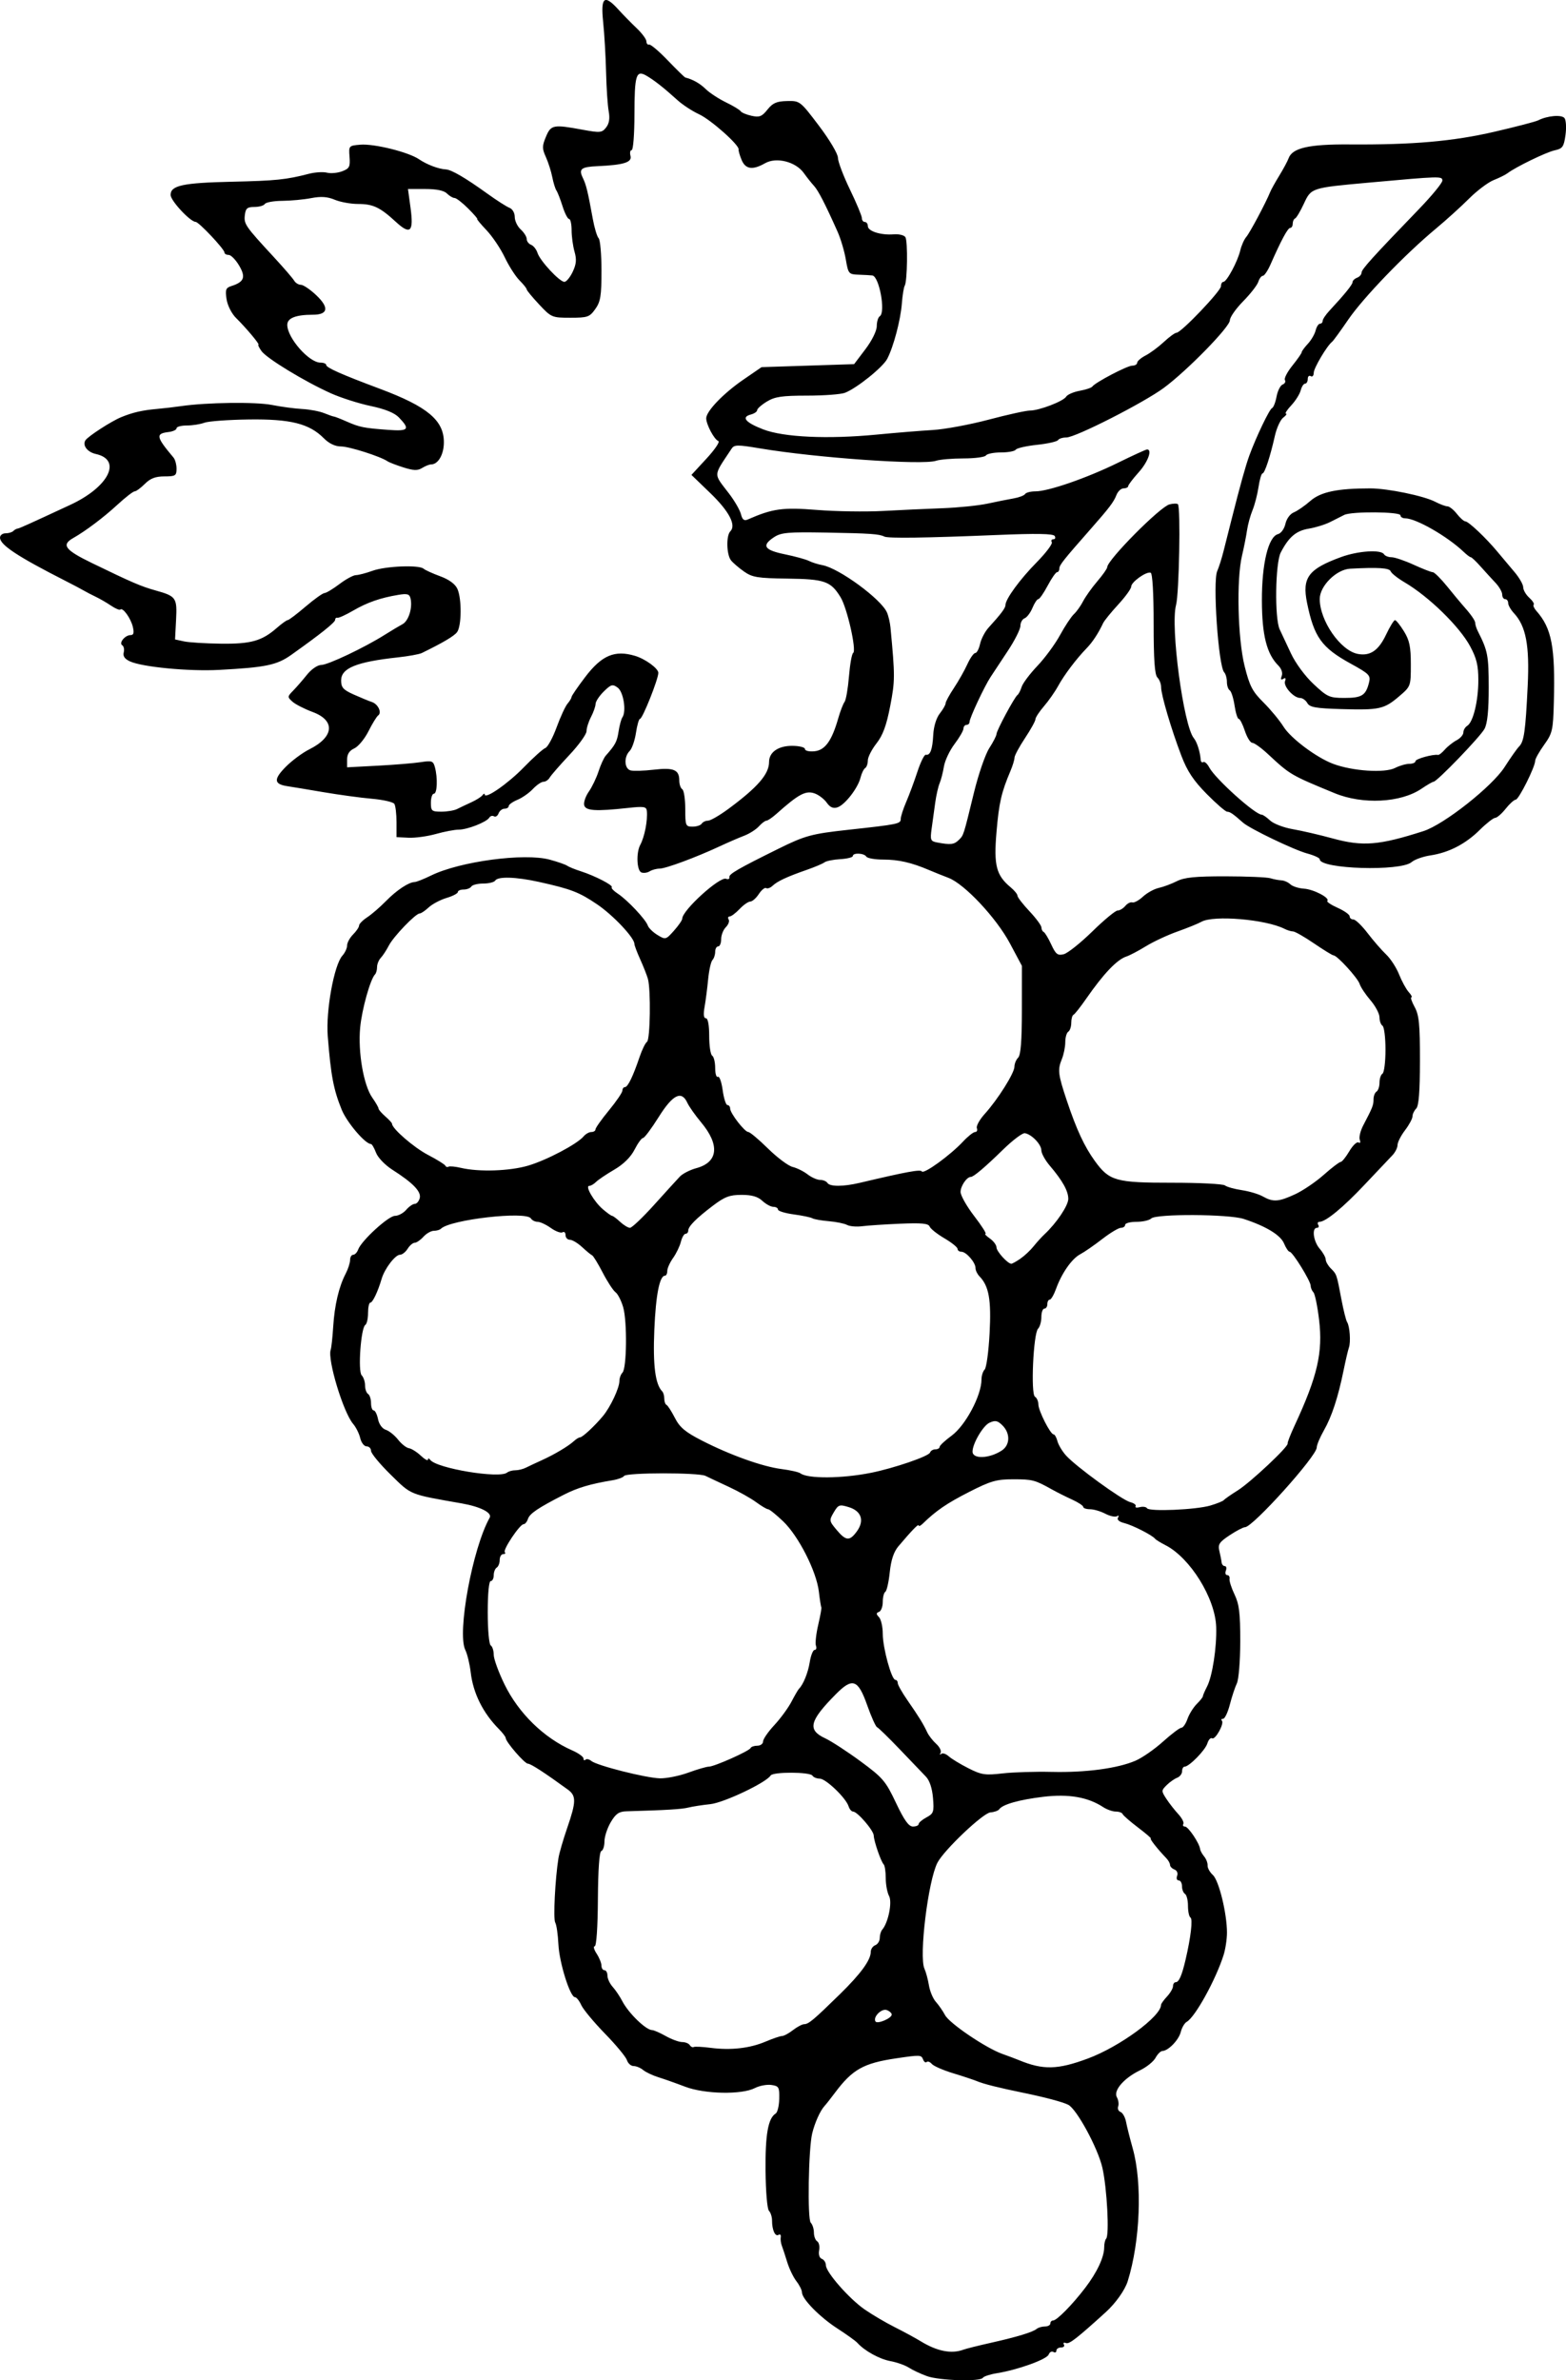
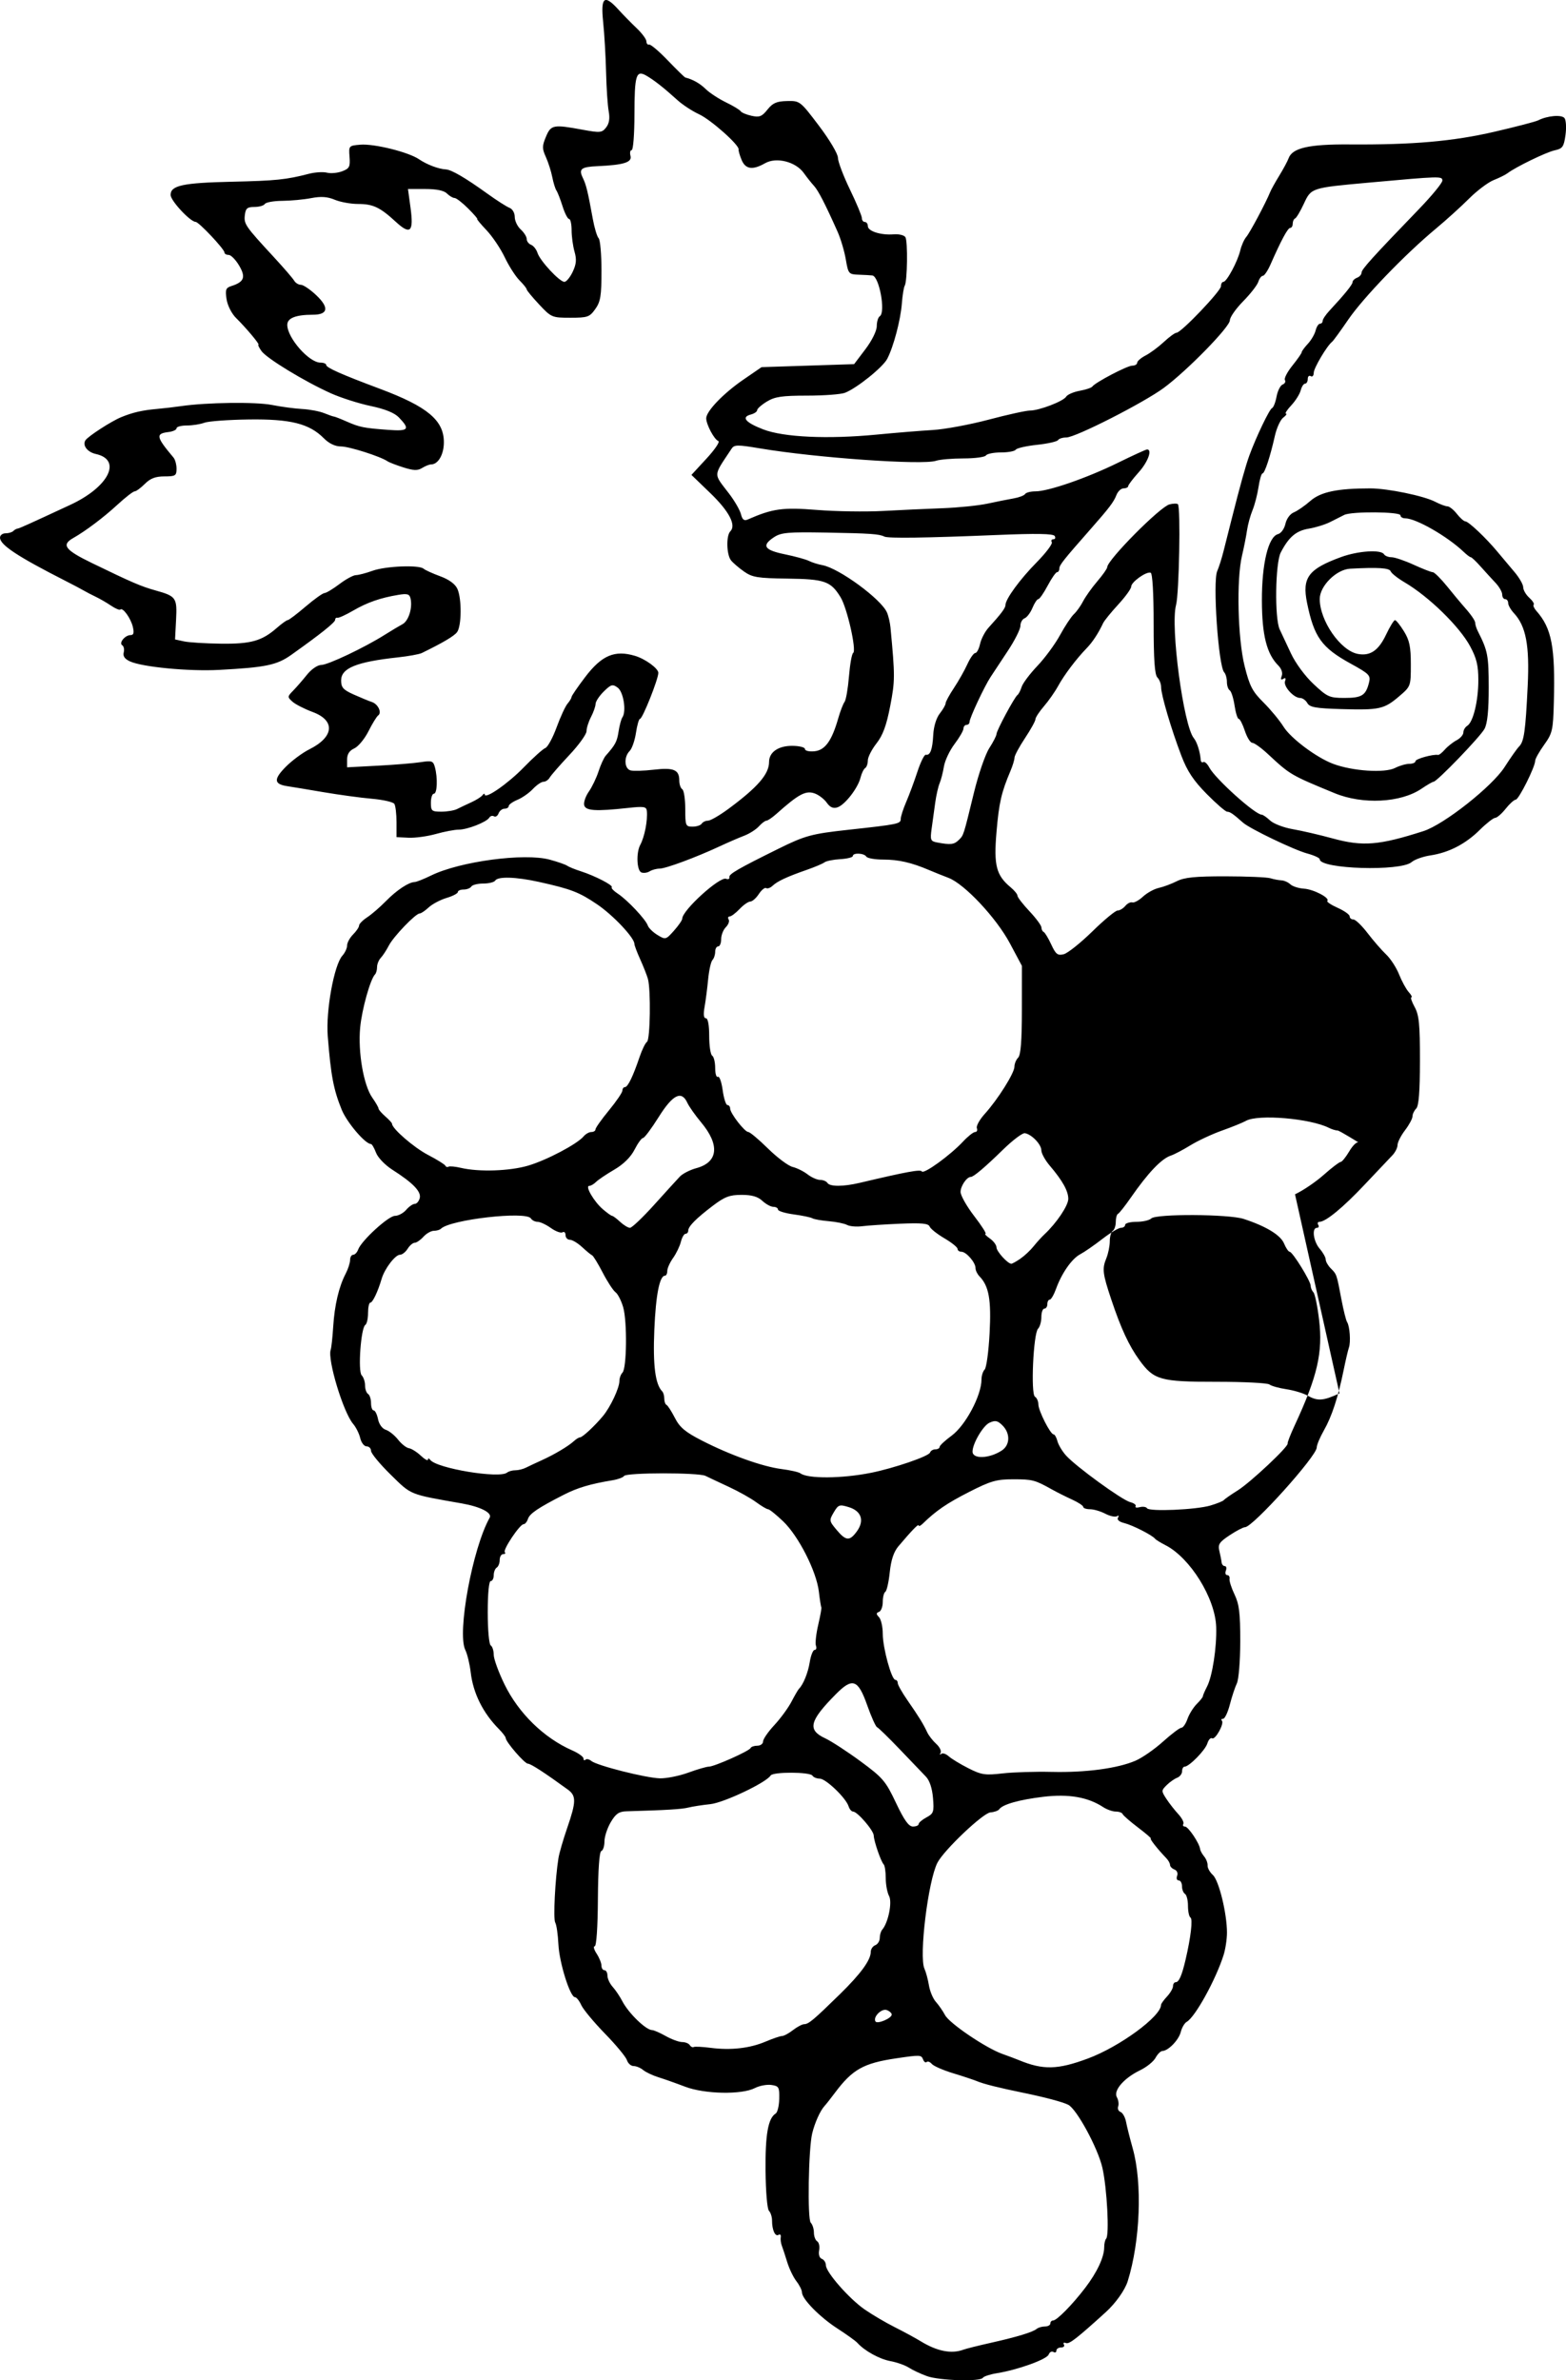
<svg xmlns="http://www.w3.org/2000/svg" version="1.1" viewBox="0 0 167.46 254.43">
  <g transform="translate(-11.84 -31.311)">
-     <path d="m110.96 285.3c-0.658-0.235-1.522-0.639-1.92-0.898-0.398-0.259-1.294-0.577-1.992-0.706-1.173-0.218-2.765-1.099-3.531-1.955-0.176-0.197-1.128-0.881-2.116-1.52-1.906-1.233-3.804-3.166-3.804-3.874 0-0.234-0.267-0.769-0.593-1.189-0.326-0.42-0.769-1.339-0.984-2.043-0.215-0.704-0.475-1.496-0.577-1.76-0.102-0.264-0.154-0.674-0.114-0.912 0.04-0.238-0.067-0.346-0.236-0.242-0.36 0.222-0.695-0.515-0.695-1.528 0-0.39-0.148-0.858-0.329-1.039-0.186-0.186-0.345-2.056-0.366-4.304-0.035-3.859 0.274-5.597 1.085-6.098 0.193-0.119 0.364-0.827 0.38-1.574 0.027-1.246-0.043-1.368-0.846-1.48-0.482-0.067-1.274 0.082-1.76 0.333-1.407 0.725-5.369 0.649-7.449-0.143-0.965-0.368-2.259-0.825-2.875-1.017s-1.347-0.539-1.625-0.771-0.736-0.423-1.018-0.423-0.603-0.283-0.713-0.629c-0.11-0.346-1.167-1.622-2.35-2.836-1.183-1.214-2.323-2.586-2.535-3.051-0.212-0.464-0.514-0.844-0.672-0.844-0.522 0-1.675-3.678-1.772-5.647-0.052-1.063-0.205-2.111-0.34-2.329-0.228-0.369-0.01-4.707 0.347-6.903 0.086-0.528 0.508-1.979 0.937-3.224 0.965-2.797 0.975-3.425 0.061-4.09-2.472-1.799-3.962-2.766-4.265-2.766-0.353 0-2.375-2.337-2.375-2.744 0-0.122-0.324-0.549-0.72-0.949-1.713-1.728-2.762-3.834-3.023-6.067-0.103-0.88-0.363-1.96-0.579-2.4-0.895-1.827 0.773-10.875 2.607-14.134 0.294-0.523-0.984-1.177-2.989-1.529-5.669-0.995-5.344-0.864-7.597-3.073-1.155-1.132-2.1-2.276-2.1-2.541s-0.213-0.483-0.474-0.483-0.568-0.396-0.682-0.88-0.455-1.168-0.757-1.52c-1.054-1.227-2.768-6.889-2.401-7.931 0.075-0.214 0.195-1.325 0.268-2.469 0.145-2.297 0.609-4.27 1.33-5.653 0.26-0.499 0.474-1.159 0.475-1.467 9.6e-4 -0.308 0.15-0.56 0.332-0.56 0.182 0 0.421-0.252 0.532-0.56 0.342-0.947 3.24-3.6 3.931-3.6 0.359 0 0.899-0.288 1.201-0.64s0.715-0.64 0.92-0.64c0.204 0 0.444-0.277 0.532-0.615 0.181-0.693-0.718-1.626-2.925-3.034-0.786-0.501-1.553-1.3-1.75-1.822-0.193-0.511-0.437-0.929-0.543-0.929-0.61 0-2.58-2.315-3.132-3.68-0.872-2.158-1.148-3.611-1.486-7.84-0.217-2.71 0.677-7.631 1.564-8.611 0.278-0.307 0.506-0.8 0.506-1.094s0.288-0.823 0.64-1.175 0.64-0.781 0.64-0.953 0.389-0.567 0.863-0.878c0.475-0.311 1.375-1.088 2-1.727 1.145-1.17 2.445-2.034 3.08-2.046 0.189-4e-3 0.981-0.318 1.76-0.699 3.089-1.509 9.969-2.428 12.681-1.694 0.845 0.229 1.68 0.519 1.856 0.644 0.176 0.126 0.836 0.395 1.466 0.597 1.53 0.492 3.508 1.514 3.311 1.71-0.087 0.087 0.21 0.398 0.659 0.692 1.016 0.666 2.974 2.748 3.195 3.396 0.09 0.266 0.558 0.723 1.04 1.016 0.858 0.52 0.894 0.511 1.762-0.462 0.488-0.546 0.887-1.127 0.887-1.29 0-0.884 4.001-4.518 4.685-4.256 0.235 0.09 0.393 0.013 0.351-0.173-0.073-0.325 0.932-0.907 5.255-3.042 2.849-1.407 3.535-1.593 7.488-2.025 5.321-0.582 5.581-0.636 5.581-1.151 0-0.258 0.264-1.079 0.586-1.825 0.322-0.746 0.862-2.2 1.2-3.231 0.338-1.031 0.742-1.847 0.898-1.813 0.468 0.102 0.712-0.552 0.794-2.127 0.046-0.893 0.327-1.806 0.7-2.281 0.342-0.435 0.623-0.926 0.623-1.091s0.4-0.901 0.889-1.637c0.489-0.736 1.135-1.878 1.435-2.538s0.681-1.2 0.846-1.2c0.165 0 0.396-0.438 0.514-0.974 0.118-0.536 0.525-1.316 0.905-1.734 1.344-1.477 1.811-2.102 1.811-2.421 0-0.633 1.538-2.74 3.329-4.558 1.001-1.016 1.733-1.988 1.627-2.16s-0.032-0.312 0.165-0.312c0.197 0 0.26-0.158 0.14-0.352-0.155-0.25-1.943-0.281-6.179-0.105-7.621 0.315-11.639 0.372-12.036 0.169-0.544-0.278-1.479-0.342-6.26-0.428-4.008-0.072-4.774-0.005-5.52 0.484-1.378 0.903-1.083 1.381 1.134 1.837 1.1 0.226 2.265 0.546 2.588 0.71 0.323 0.164 0.97 0.368 1.438 0.453 1.769 0.321 6.277 3.623 6.901 5.055 0.158 0.362 0.328 1.09 0.378 1.618 0.491 5.193 0.489 5.688-0.03 8.381-0.402 2.085-0.785 3.127-1.469 4-0.509 0.65-0.925 1.469-0.925 1.821 0 0.352-0.128 0.719-0.285 0.816-0.157 0.097-0.38 0.557-0.497 1.023-0.284 1.133-1.681 2.925-2.475 3.177-0.446 0.142-0.787-6e-3 -1.124-0.488-0.266-0.38-0.834-0.824-1.262-0.987-0.975-0.371-1.726 0.024-4.139 2.176-0.444 0.396-0.922 0.72-1.063 0.72-0.141 0-0.505 0.275-0.809 0.611-0.304 0.336-1.01 0.785-1.57 0.998-0.559 0.213-1.737 0.723-2.617 1.133-2.551 1.188-5.757 2.377-6.425 2.383-0.338 3e-3 -0.818 0.133-1.066 0.29-0.248 0.157-0.644 0.211-0.88 0.121-0.497-0.191-0.577-2.101-0.124-2.948 0.465-0.868 0.8-2.588 0.706-3.616-0.044-0.479-0.301-0.521-2.05-0.329-3.459 0.378-4.533 0.304-4.656-0.321-0.061-0.307 0.168-0.955 0.509-1.44 0.34-0.485 0.804-1.454 1.031-2.153 0.227-0.699 0.571-1.45 0.764-1.669 1.037-1.173 1.21-1.498 1.378-2.59 0.1-0.655 0.283-1.334 0.406-1.51 0.449-0.642 0.121-2.727-0.501-3.181-0.544-0.398-0.706-0.353-1.482 0.407-0.479 0.47-0.876 1.07-0.882 1.334-6e-3 0.264-0.226 0.892-0.489 1.397-0.263 0.504-0.478 1.186-0.478 1.515 0 0.329-0.828 1.479-1.84 2.554-1.012 1.076-1.955 2.158-2.096 2.405-0.141 0.247-0.44 0.449-0.664 0.449-0.225 0-0.736 0.348-1.136 0.774-0.4 0.426-1.145 0.947-1.656 1.159-0.511 0.211-0.928 0.511-0.928 0.666s-0.201 0.281-0.446 0.281c-0.245 0-0.532 0.225-0.638 0.5-0.106 0.275-0.327 0.417-0.492 0.315-0.165-0.102-0.392-0.037-0.504 0.145-0.295 0.478-2.345 1.28-3.27 1.28-0.435 0-1.534 0.209-2.441 0.464s-2.225 0.435-2.929 0.4l-1.28-0.064v-1.6c0-0.88-0.104-1.76-0.232-1.956-0.128-0.196-1.208-0.442-2.4-0.546-1.192-0.104-3.536-0.423-5.208-0.708s-3.382-0.569-3.8-0.63c-1.464-0.216-1.526-0.722-0.246-2.033 0.662-0.678 1.817-1.539 2.567-1.913 2.647-1.322 2.804-3.08 0.356-3.988-0.879-0.326-1.854-0.825-2.168-1.108-0.546-0.493-0.543-0.544 0.078-1.176 0.357-0.364 1.022-1.129 1.479-1.701 0.471-0.59 1.13-1.042 1.522-1.045 0.725-6e-3 4.587-1.836 6.772-3.209 0.704-0.443 1.568-0.96 1.92-1.149 0.659-0.355 1.095-1.762 0.857-2.763-0.11-0.461-0.352-0.531-1.296-0.373-1.934 0.323-3.329 0.809-4.841 1.687-0.792 0.46-1.548 0.804-1.68 0.764-0.132-0.039-0.24 0.059-0.24 0.219 0 0.275-1.571 1.528-4.702 3.751-1.535 1.089-2.74 1.339-7.728 1.602-3.226 0.17-8.181-0.304-9.51-0.91-0.561-0.256-0.774-0.558-0.671-0.953 0.083-0.318 0.014-0.664-0.154-0.767-0.397-0.245 0.293-1.092 0.891-1.092 0.325 0 0.39-0.24 0.238-0.88-0.22-0.925-1.078-2.112-1.338-1.851-0.084 0.084-0.529-0.102-0.989-0.414-0.46-0.311-1.196-0.738-1.636-0.948-0.44-0.21-1.016-0.509-1.28-0.665s-1.128-0.612-1.92-1.015c-5.164-2.627-7.04-3.864-7.04-4.643 0-0.255 0.264-0.464 0.587-0.464 0.323 0 0.695-0.108 0.827-0.24s0.336-0.25 0.453-0.262c0.196-0.02 1.003-0.383 5.653-2.542 4.111-1.909 5.566-4.811 2.725-5.435-0.897-0.197-1.449-0.916-1.117-1.453 0.263-0.425 2.764-2.046 3.833-2.484 1.242-0.509 2.258-0.741 3.84-0.88 0.704-0.062 1.856-0.197 2.56-0.299 2.728-0.398 7.997-0.466 9.716-0.125 0.992 0.196 2.452 0.392 3.244 0.434 0.792 0.042 1.845 0.241 2.341 0.442 0.495 0.201 0.968 0.365 1.05 0.365 0.082 0 0.685 0.235 1.339 0.523 1.407 0.619 1.838 0.705 4.465 0.899 2.181 0.161 2.364-0.053 1.138-1.329-0.472-0.491-1.476-0.898-3.017-1.222-1.27-0.267-3.184-0.878-4.253-1.357-2.798-1.254-6.88-3.739-7.429-4.522-0.259-0.369-0.403-0.672-0.321-0.672 0.191 0-1.3-1.781-2.39-2.855-0.476-0.469-0.915-1.337-1.018-2.01-0.154-1.013-0.081-1.217 0.502-1.402 1.382-0.439 1.577-0.946 0.843-2.191-0.37-0.628-0.875-1.141-1.122-1.141-0.247 0-0.448-0.116-0.448-0.258 0-0.357-2.732-3.26-3.079-3.271-0.588-0.018-2.681-2.269-2.681-2.884 0-1.011 1.308-1.292 6.546-1.41 4.707-0.105 5.823-0.22 8.242-0.848 0.653-0.17 1.523-0.224 1.933-0.121 0.409 0.103 1.141 0.036 1.626-0.148 0.775-0.295 0.87-0.481 0.788-1.538-0.093-1.186-0.077-1.204 1.155-1.305 1.48-0.121 5.138 0.786 6.271 1.555 0.851 0.578 2.09 1.046 2.88 1.089 0.598 0.033 2.102 0.912 4.439 2.595 0.991 0.714 2.053 1.393 2.361 1.51 0.317 0.12 0.56 0.543 0.56 0.973 0 0.418 0.288 1.021 0.64 1.34s0.64 0.777 0.64 1.02c0 0.242 0.211 0.521 0.468 0.62 0.257 0.099 0.566 0.489 0.686 0.867 0.268 0.846 2.358 3.093 2.876 3.093 0.208 0 0.606-0.482 0.886-1.071 0.39-0.821 0.435-1.325 0.196-2.158-0.171-0.598-0.312-1.628-0.312-2.289 0-0.661-0.121-1.202-0.269-1.202-0.148 0-0.462-0.612-0.698-1.36-0.236-0.748-0.53-1.504-0.654-1.68s-0.325-0.824-0.446-1.44c-0.121-0.616-0.43-1.583-0.686-2.148-0.408-0.901-0.407-1.167 0.008-2.16 0.537-1.286 0.781-1.333 3.913-0.756 1.885 0.347 2.077 0.329 2.522-0.24 0.332-0.425 0.417-0.964 0.275-1.736-0.113-0.616-0.238-2.488-0.278-4.16-0.039-1.672-0.18-4.084-0.312-5.36-0.28-2.703 0.11-3.018 1.645-1.33 0.495 0.545 1.368 1.435 1.94 1.979 0.572 0.544 1.04 1.178 1.04 1.41s0.133 0.385 0.295 0.341 1.062 0.72 2 1.698c0.938 0.978 1.777 1.796 1.865 1.819 0.83 0.215 1.561 0.63 2.189 1.243 0.412 0.402 1.383 1.038 2.158 1.413 0.775 0.375 1.483 0.803 1.574 0.95 0.091 0.147 0.614 0.366 1.162 0.487 0.843 0.185 1.106 0.083 1.701-0.664 0.563-0.706 0.981-0.889 2.092-0.914 1.377-0.031 1.406-0.009 3.416 2.645 1.132 1.495 2.027 3.003 2.027 3.416 0 0.407 0.576 1.93 1.28 3.386 0.704 1.456 1.28 2.834 1.28 3.064 0 0.229 0.144 0.417 0.32 0.417s0.32 0.2 0.32 0.445c0 0.543 1.401 0.985 2.768 0.874 0.554-0.045 1.116 0.092 1.247 0.305 0.268 0.434 0.208 4.735-0.073 5.19-0.1 0.161-0.238 1.021-0.307 1.91-0.139 1.775-0.886 4.598-1.561 5.9-0.472 0.909-3.274 3.159-4.528 3.636-0.433 0.165-2.253 0.3-4.046 0.3-2.684 9.6e-4 -3.443 0.113-4.299 0.635-0.572 0.349-1.04 0.763-1.04 0.921s-0.303 0.367-0.674 0.464c-1.06 0.277-0.579 0.856 1.323 1.589 2.189 0.845 6.909 1.061 12.14 0.557 2.03-0.196 4.727-0.416 5.994-0.49 1.267-0.074 3.954-0.572 5.971-1.106 2.017-0.535 4-0.972 4.406-0.972 0.998 0 3.58-0.989 3.888-1.49 0.137-0.222 0.785-0.503 1.44-0.623 0.655-0.12 1.263-0.323 1.351-0.45 0.304-0.439 3.734-2.237 4.266-2.237 0.294 0 0.534-0.14 0.534-0.312 0-0.171 0.407-0.522 0.904-0.779 0.497-0.257 1.376-0.909 1.954-1.448 0.577-0.539 1.186-0.981 1.352-0.981 0.486 0 4.751-4.466 4.751-4.976 0-0.255 0.117-0.464 0.261-0.464 0.355 0 1.524-2.179 1.803-3.36 0.124-0.528 0.413-1.176 0.641-1.44 0.383-0.443 2.111-3.688 2.556-4.8 0.106-0.264 0.546-1.056 0.978-1.76s0.88-1.538 0.994-1.853c0.4-1.101 2.179-1.506 6.482-1.475 6.773 0.049 11.098-0.33 15.553-1.362 2.281-0.528 4.369-1.073 4.64-1.21 0.989-0.502 2.514-0.635 2.824-0.246 0.169 0.213 0.218 1.029 0.108 1.814-0.177 1.263-0.311 1.451-1.16 1.635-0.899 0.194-4.172 1.784-5.047 2.451-0.216 0.165-0.879 0.493-1.473 0.729-0.594 0.236-1.778 1.127-2.632 1.98-0.853 0.853-2.455 2.303-3.56 3.222-3.299 2.744-7.748 7.361-9.357 9.711-0.829 1.211-1.604 2.275-1.72 2.364-0.543 0.412-1.971 2.816-1.971 3.317 0 0.309-0.144 0.473-0.32 0.364-0.176-0.109-0.32 0.027-0.32 0.301 0 0.274-0.128 0.499-0.285 0.499s-0.368 0.324-0.47 0.72-0.555 1.116-1.008 1.6-0.709 0.885-0.57 0.89c0.139 0.006 7e-3 0.197-0.293 0.425-0.301 0.228-0.7 1.103-0.889 1.943-0.5 2.23-1.091 4.021-1.326 4.021-0.113 0-0.304 0.654-0.424 1.452-0.12 0.799-0.409 1.915-0.643 2.48s-0.497 1.532-0.586 2.148c-0.088 0.616-0.331 1.84-0.539 2.72-0.603 2.548-0.453 8.858 0.28 11.79 0.534 2.138 0.832 2.713 2.01 3.881 0.761 0.754 1.732 1.929 2.158 2.61 0.777 1.242 3.515 3.29 5.292 3.958 2.077 0.781 5.518 1.01 6.637 0.44 0.475-0.242 1.159-0.439 1.52-0.439s0.656-0.128 0.656-0.284c0-0.246 1.892-0.768 2.422-0.669 0.103 0.019 0.428-0.24 0.723-0.576 0.295-0.336 0.86-0.782 1.256-0.992s0.72-0.585 0.72-0.834 0.187-0.568 0.416-0.709c0.634-0.39 1.184-2.66 1.184-4.886 0-1.57-0.188-2.343-0.88-3.622-1.148-2.121-4.416-5.306-7.011-6.832-0.732-0.431-1.398-0.958-1.481-1.173-0.14-0.364-1.323-0.441-4.34-0.28-1.472 0.078-3.248 1.848-3.248 3.235 0 2.322 2.213 5.518 4.066 5.873 1.323 0.253 2.219-0.354 3.024-2.051 0.407-0.858 0.839-1.56 0.959-1.56 0.12 0 0.55 0.537 0.956 1.193 0.594 0.961 0.737 1.648 0.737 3.54 0 2.341-4e-3 2.35-1.271 3.43-1.591 1.355-2.099 1.465-6.181 1.346-2.722-0.08-3.365-0.194-3.616-0.643-0.168-0.3-0.514-0.546-0.77-0.546-0.692 0-1.82-1.26-1.613-1.801 0.116-0.303 0.048-0.39-0.19-0.243-0.249 0.154-0.302 0.051-0.164-0.311 0.124-0.322-0.025-0.772-0.368-1.115-1.236-1.236-1.744-3.24-1.754-6.931-0.012-3.955 0.688-6.842 1.725-7.113 0.325-0.085 0.675-0.571 0.791-1.099 0.119-0.542 0.503-1.066 0.898-1.225 0.38-0.153 1.173-0.702 1.763-1.219 1.109-0.971 2.89-1.345 6.414-1.344 1.861 3.2e-4 5.729 0.798 6.946 1.432 0.51 0.266 1.097 0.485 1.304 0.486 0.207 9.6e-4 0.66 0.362 1.006 0.802 0.346 0.44 0.753 0.801 0.903 0.802 0.338 0.002 2.201 1.76 3.42 3.228 0.498 0.6 1.327 1.585 1.84 2.188s0.934 1.337 0.934 1.63 0.289 0.794 0.642 1.114 0.569 0.654 0.479 0.744c-0.089 0.089 0.039 0.39 0.286 0.669 1.644 1.856 2.026 3.855 1.868 9.786-0.079 2.974-0.152 3.294-1.04 4.532-0.525 0.733-0.955 1.498-0.955 1.699 0 0.648-1.748 4.145-2.08 4.16-0.176 8e-3 -0.66 0.445-1.076 0.971s-0.92 0.964-1.12 0.973c-0.2 9e-3 -0.94 0.586-1.644 1.284-1.524 1.51-3.312 2.434-5.28 2.73-0.792 0.119-1.698 0.441-2.014 0.716-1.167 1.016-9.826 0.749-9.826-0.303 0-0.141-0.607-0.42-1.348-0.62-1.403-0.378-6.13-2.648-6.854-3.292-1.044-0.928-1.393-1.17-1.691-1.17-0.176 0-1.163-0.854-2.193-1.897-1.417-1.435-2.076-2.429-2.707-4.08-1.08-2.828-2.167-6.505-2.167-7.328 0-0.356-0.18-0.827-0.4-1.047-0.288-0.288-0.4-1.896-0.4-5.744 0-3.276-0.124-5.386-0.32-5.452-0.463-0.157-2.078 0.994-2.079 1.482-6.4e-4 0.228-0.625 1.091-1.389 1.92s-1.489 1.722-1.613 1.986c-0.504 1.078-1.135 2.038-1.76 2.68-1.1 1.13-2.403 2.855-3.052 4.04-0.337 0.616-1.021 1.593-1.52 2.171s-0.907 1.202-0.907 1.386-0.504 1.094-1.12 2.022c-0.616 0.928-1.12 1.867-1.12 2.086 0 0.219-0.192 0.852-0.427 1.407-0.978 2.307-1.23 3.41-1.497 6.534-0.305 3.578-0.034 4.632 1.524 5.924 0.396 0.328 0.72 0.73 0.72 0.893 0 0.163 0.576 0.908 1.28 1.655s1.28 1.528 1.28 1.734 0.108 0.423 0.24 0.482c0.132 0.059 0.497 0.661 0.81 1.339 0.486 1.049 0.684 1.204 1.335 1.04 0.421-0.106 1.795-1.2 3.055-2.432 1.259-1.232 2.477-2.24 2.706-2.24s0.599-0.221 0.823-0.491c0.224-0.27 0.563-0.439 0.753-0.375 0.19 0.063 0.702-0.215 1.137-0.618s1.195-0.822 1.69-0.931c0.494-0.109 1.365-0.433 1.935-0.721 0.804-0.406 1.973-0.522 5.197-0.518 2.288 3e-3 4.448 0.095 4.8 0.205 0.352 0.11 0.882 0.211 1.177 0.224 0.295 0.013 0.727 0.204 0.96 0.424 0.233 0.22 0.887 0.43 1.453 0.466 1.038 0.067 2.814 0.996 2.501 1.309-0.093 0.093 0.407 0.426 1.11 0.741s1.279 0.723 1.279 0.908c0 0.185 0.181 0.336 0.401 0.336 0.221 0 0.905 0.658 1.52 1.463 0.615 0.804 1.505 1.828 1.977 2.274 0.472 0.446 1.097 1.408 1.387 2.137s0.754 1.578 1.031 1.886c0.277 0.308 0.405 0.56 0.285 0.56-0.12 0 0.038 0.468 0.35 1.04 0.472 0.864 0.568 1.837 0.564 5.748-3e-3 3.309-0.122 4.826-0.4 5.104-0.218 0.218-0.396 0.593-0.396 0.833 0 0.241-0.36 0.909-0.8 1.486s-0.8 1.287-0.8 1.579-0.252 0.79-0.56 1.109-1.637 1.722-2.954 3.12c-2.316 2.458-4.167 3.981-4.839 3.981-0.179 0-0.236 0.144-0.127 0.32s0.045 0.32-0.141 0.32c-0.572 0-0.376 1.459 0.301 2.24 0.352 0.406 0.64 0.922 0.64 1.146s0.247 0.655 0.548 0.956c0.631 0.631 0.616 0.587 1.138 3.338 0.217 1.144 0.488 2.224 0.603 2.4 0.283 0.435 0.403 2.13 0.192 2.72-0.094 0.264-0.347 1.344-0.562 2.4-0.594 2.914-1.27 4.979-2.115 6.457-0.42 0.735-0.764 1.556-0.764 1.823 0 0.922-6.839 8.52-7.669 8.52-0.19 0-0.929 0.387-1.644 0.86-1.109 0.734-1.27 0.98-1.1 1.68 0.109 0.451 0.217 1 0.239 1.22 0.022 0.22 0.176 0.4 0.341 0.4s0.218 0.216 0.117 0.48-0.038 0.48 0.14 0.48 0.291 0.18 0.251 0.4c-0.04 0.22 0.202 0.976 0.539 1.68 0.496 1.037 0.611 1.989 0.607 5.014-3e-3 2.085-0.164 4.064-0.363 4.48-0.197 0.41-0.534 1.429-0.749 2.265-0.215 0.836-0.541 1.52-0.723 1.52s-0.241 0.09-0.131 0.201c0.291 0.291-0.708 2.093-1.044 1.885-0.156-0.096-0.385 0.151-0.508 0.55-0.226 0.729-1.95 2.485-2.439 2.485-0.144 0-0.262 0.221-0.262 0.49 0 0.27-0.241 0.583-0.536 0.696-0.295 0.113-0.801 0.471-1.124 0.794-0.565 0.565-0.566 0.625-0.025 1.453 0.31 0.475 0.886 1.211 1.278 1.636s0.636 0.898 0.541 1.052c-0.095 0.154-0.016 0.28 0.177 0.28 0.345 0 1.54 1.777 1.615 2.4 0.021 0.176 0.217 0.536 0.436 0.8s0.383 0.696 0.366 0.96c-0.017 0.264 0.236 0.722 0.563 1.018 0.645 0.584 1.508 4.107 1.508 6.159 0 0.692-0.164 1.772-0.363 2.4-0.844 2.655-3.042 6.633-3.945 7.139-0.231 0.13-0.516 0.617-0.633 1.082-0.215 0.858-1.332 2.012-1.965 2.031-0.19 6e-3 -0.52 0.335-0.734 0.731s-0.952 0.992-1.642 1.325c-1.736 0.838-2.89 2.174-2.492 2.886 0.169 0.301 0.231 0.743 0.14 0.982-0.092 0.239 0.022 0.507 0.253 0.595 0.231 0.089 0.497 0.569 0.591 1.067 0.094 0.498 0.414 1.769 0.711 2.825 1.043 3.707 0.809 9.89-0.537 14.204-0.294 0.941-1.292 2.348-2.345 3.302-3.117 2.827-3.904 3.437-4.256 3.302-0.23-0.088-0.33-0.018-0.222 0.156s-0.029 0.316-0.303 0.316-0.499 0.152-0.499 0.339c0 0.186-0.145 0.249-0.322 0.14-0.177-0.11-0.405 0.017-0.507 0.282-0.197 0.513-3.317 1.636-5.529 1.99-0.735 0.118-1.413 0.339-1.508 0.492-0.266 0.431-4.631 0.301-5.971-0.177zm3.917-2.83c0.264-0.1 1.56-0.424 2.88-0.72 2.836-0.636 4.524-1.148 4.944-1.5 0.167-0.14 0.563-0.255 0.88-0.255s0.576-0.144 0.576-0.32 0.133-0.32 0.295-0.32c0.398 0 2.047-1.674 3.43-3.482 1.272-1.663 2.035-3.292 2.035-4.344 0-0.389 0.093-0.801 0.207-0.915 0.361-0.361 0.095-5.414-0.399-7.579-0.481-2.106-2.743-6.277-3.655-6.739-0.587-0.297-2.482-0.802-4.793-1.276-2.639-0.541-4.247-0.945-4.96-1.243-0.352-0.147-1.504-0.53-2.56-0.851-1.056-0.321-2.078-0.767-2.272-0.992s-0.442-0.319-0.552-0.209c-0.11 0.11-0.282-0.011-0.382-0.271-0.19-0.495-0.308-0.5-2.874-0.121-3.502 0.517-4.684 1.182-6.56 3.692-0.44 0.589-0.944 1.228-1.12 1.42-0.454 0.495-1.032 1.786-1.304 2.909-0.403 1.668-0.525 9.179-0.155 9.55 0.186 0.186 0.338 0.661 0.338 1.056 0 0.394 0.158 0.815 0.35 0.934 0.193 0.119 0.286 0.552 0.207 0.963-0.085 0.443 0.033 0.814 0.29 0.912 0.238 0.091 0.433 0.397 0.433 0.679 0 0.748 2.49 3.585 4.16 4.739 0.792 0.548 2.232 1.394 3.2 1.881 0.968 0.487 2.224 1.169 2.791 1.515 1.754 1.071 3.293 1.37 4.569 0.887zm13.298-31.118c3.412-1.27 7.822-4.506 7.822-5.739 0-0.112 0.288-0.513 0.64-0.891s0.64-0.876 0.64-1.107c0-0.231 0.129-0.42 0.286-0.42 0.347 0 0.657-0.705 1.054-2.4 0.563-2.403 0.789-4.351 0.524-4.514-0.146-0.09-0.265-0.651-0.265-1.246 0-0.595-0.144-1.171-0.32-1.28-0.176-0.109-0.32-0.477-0.32-0.819 0-0.342-0.159-0.621-0.354-0.621-0.195 0-0.269-0.221-0.165-0.492 0.107-0.28-0.016-0.571-0.286-0.674-0.261-0.1-0.475-0.321-0.475-0.491s-0.18-0.495-0.4-0.723c-0.922-0.956-1.823-2.1-1.653-2.1 0.1 0-0.513-0.527-1.362-1.171-0.849-0.644-1.593-1.292-1.651-1.44-0.059-0.148-0.388-0.269-0.731-0.269-0.344 0-0.952-0.215-1.353-0.477-1.639-1.074-3.704-1.428-6.422-1.099-2.575 0.311-4.336 0.811-4.696 1.334-0.104 0.151-0.524 0.299-0.934 0.33-0.793 0.06-4.98 4.035-5.674 5.387-0.996 1.942-1.982 10.016-1.383 11.325 0.161 0.352 0.377 1.155 0.48 1.784 0.103 0.629 0.437 1.421 0.743 1.76 0.306 0.339 0.747 0.976 0.981 1.416 0.47 0.885 4.381 3.529 6.135 4.149 0.616 0.218 1.408 0.515 1.76 0.66 2.588 1.069 4.141 1.033 7.378-0.172zm-34.471-1.805c0.763-0.325 1.555-0.595 1.76-0.599 0.205-4e-3 0.733-0.289 1.173-0.633s0.98-0.629 1.2-0.633c0.475-8e-3 1.01-0.457 3.82-3.207 2.231-2.183 3.297-3.645 3.299-4.526 6.4e-4 -0.289 0.217-0.609 0.481-0.71 0.264-0.101 0.48-0.448 0.48-0.77 0-0.322 0.119-0.723 0.264-0.89 0.642-0.738 1.088-2.931 0.732-3.597-0.196-0.366-0.356-1.227-0.356-1.913 0-0.686-0.099-1.346-0.219-1.467-0.292-0.292-1.047-2.482-1.065-3.087-0.016-0.549-1.752-2.56-2.209-2.56-0.167 0-0.384-0.256-0.483-0.568-0.283-0.892-2.433-2.952-3.08-2.952-0.322 0-0.674-0.144-0.782-0.32-0.251-0.406-4.219-0.422-4.469-0.018-0.471 0.763-4.998 2.913-6.455 3.066-0.856 0.09-1.917 0.255-2.357 0.366-0.693 0.175-2.333 0.274-6.608 0.397-0.802 0.023-1.146 0.262-1.68 1.167-0.369 0.626-0.672 1.55-0.672 2.053 0 0.503-0.15 0.965-0.334 1.026-0.212 0.07-0.346 1.959-0.367 5.147-0.019 3.014-0.157 5.035-0.343 5.035-0.171 0-0.078 0.355 0.207 0.789 0.284 0.434 0.517 1.01 0.517 1.28 0 0.27 0.144 0.491 0.32 0.491s0.32 0.261 0.32 0.58c0 0.319 0.252 0.859 0.56 1.2 0.308 0.341 0.771 1.029 1.029 1.528 0.66 1.278 2.531 3.092 3.188 3.092 0.178 0 0.837 0.288 1.463 0.64s1.415 0.64 1.751 0.64 0.702 0.146 0.812 0.325c0.111 0.179 0.299 0.271 0.419 0.205 0.12-0.066 0.938-0.026 1.818 0.088 2.154 0.279 4.193 0.048 5.867-0.667zm13.493-2.893c0-0.153-0.237-0.37-0.526-0.481-0.553-0.212-1.505 0.744-1.212 1.217 0.194 0.314 1.738-0.34 1.738-0.736zm2.88-20.365c0-0.146 0.375-0.467 0.834-0.712 0.764-0.409 0.822-0.583 0.699-2.076-0.085-1.028-0.363-1.868-0.754-2.276-0.34-0.355-1.596-1.668-2.792-2.916-1.195-1.248-2.291-2.316-2.435-2.372-0.144-0.056-0.618-1.11-1.053-2.342-0.981-2.778-1.57-2.988-3.348-1.193-2.841 2.869-3.073 3.823-1.151 4.719 0.66 0.308 2.364 1.416 3.786 2.463 2.386 1.756 2.68 2.1 3.787 4.437 0.884 1.866 1.362 2.534 1.814 2.534 0.337 0 0.613-0.12 0.613-0.266zm-24.64-5.494c0.963-0.352 1.951-0.64 2.196-0.64 0.584 0 4.334-1.67 4.471-1.991 0.059-0.137 0.383-0.249 0.72-0.249 0.337 0 0.613-0.204 0.613-0.453 0-0.249 0.54-1.033 1.2-1.742 0.66-0.709 1.487-1.837 1.837-2.507 0.35-0.67 0.71-1.29 0.8-1.378 0.465-0.457 0.974-1.716 1.158-2.866 0.114-0.712 0.348-1.294 0.52-1.294s0.236-0.202 0.141-0.449c-0.095-0.247 0.014-1.251 0.242-2.231 0.228-0.98 0.379-1.821 0.336-1.871-0.043-0.049-0.164-0.809-0.268-1.689-0.257-2.167-2.169-5.927-3.816-7.503-0.742-0.71-1.467-1.292-1.611-1.294-0.144-2e-3 -0.72-0.343-1.28-0.757s-1.883-1.154-2.939-1.644-2.17-1.014-2.476-1.166c-0.734-0.365-8.476-0.358-8.703 8e-3 -0.097 0.157-0.645 0.362-1.219 0.457-2.397 0.396-3.759 0.8-5.237 1.556-2.74 1.399-3.642 2.008-3.828 2.583-0.099 0.308-0.308 0.56-0.464 0.56-0.403 0-2.249 2.758-2.008 2.999 0.11 0.11 0.033 0.201-0.173 0.201-0.205 0-0.373 0.28-0.373 0.621 0 0.342-0.144 0.71-0.32 0.819-0.176 0.109-0.32 0.477-0.32 0.819s-0.144 0.621-0.32 0.621c-0.193 0-0.32 1.327-0.32 3.341 0 1.882 0.14 3.428 0.32 3.539 0.176 0.109 0.32 0.558 0.32 0.999 0 0.44 0.517 1.862 1.15 3.158 1.51 3.096 4.225 5.742 7.25 7.067 0.66 0.289 1.2 0.678 1.2 0.864s0.095 0.244 0.211 0.128c0.116-0.116 0.397-0.056 0.624 0.133 0.595 0.494 5.814 1.816 7.33 1.857 0.706 0.019 2.072-0.254 3.035-0.606zm38.88-0.082c3.605 0.088 7.028-0.369 8.947-1.195 0.711-0.306 2.034-1.224 2.94-2.04 0.906-0.816 1.792-1.484 1.969-1.484 0.177 0 0.468-0.42 0.647-0.934 0.179-0.514 0.625-1.234 0.991-1.6 0.366-0.366 0.663-0.739 0.659-0.829-4e-3 -0.09 0.197-0.558 0.446-1.04 0.572-1.109 1.049-4.219 0.977-6.369-0.104-3.079-2.79-7.402-5.434-8.747-0.518-0.264-1.014-0.571-1.102-0.683-0.303-0.385-2.402-1.452-3.293-1.674-0.547-0.136-0.807-0.362-0.671-0.582 0.128-0.207 0.08-0.272-0.114-0.152-0.185 0.114-0.747-7e-3 -1.249-0.269-0.502-0.262-1.237-0.477-1.633-0.478-0.396-9.6e-4 -0.72-0.112-0.72-0.246 0-0.134-0.54-0.49-1.2-0.79-0.66-0.3-1.632-0.788-2.16-1.084-1.803-1.01-2.073-1.081-4.131-1.081-1.791 0-2.407 0.177-4.724 1.359-2.376 1.212-3.515 1.99-4.949 3.384-0.239 0.233-0.435 0.32-0.435 0.193 0-0.225-0.712 0.507-2.166 2.224-0.498 0.589-0.789 1.46-0.927 2.778-0.11 1.056-0.324 1.997-0.474 2.09-0.15 0.093-0.273 0.58-0.273 1.083 0 0.503-0.18 0.98-0.4 1.061-0.32 0.117-0.32 0.231 0 0.571 0.22 0.233 0.4 1.038 0.4 1.787 0 1.488 0.938 4.909 1.346 4.909 0.14 0 0.254 0.154 0.254 0.342s0.468 1.016 1.04 1.84c1.215 1.749 1.7 2.536 2.11 3.418 0.163 0.352 0.598 0.911 0.966 1.243s0.577 0.764 0.465 0.96-0.084 0.249 0.062 0.117c0.146-0.132 0.507-0.022 0.802 0.245 0.295 0.267 1.243 0.844 2.106 1.281 1.399 0.709 1.794 0.769 3.649 0.555 1.144-0.132 3.52-0.205 5.28-0.162zm-20.85-25.708c0.834-1.145 0.492-2.176-0.858-2.591-1.006-0.309-1.123-0.269-1.61 0.557-0.506 0.857-0.495 0.926 0.305 1.877 1.001 1.19 1.39 1.218 2.163 0.157zm37.81-2.765c0.704-0.208 1.352-0.471 1.44-0.584s0.754-0.578 1.481-1.033c1.362-0.853 5.449-4.691 5.335-5.009-0.035-0.099 0.304-0.971 0.754-1.939 2.432-5.233 3.025-7.791 2.611-11.272-0.173-1.457-0.446-2.785-0.607-2.952-0.161-0.167-0.293-0.482-0.293-0.699 0-0.503-1.938-3.637-2.249-3.637-0.128 0-0.398-0.398-0.6-0.885-0.373-0.9-1.93-1.846-4.321-2.626-1.594-0.519-9.371-0.558-9.88-0.049-0.197 0.197-0.906 0.359-1.575 0.359s-1.216 0.144-1.216 0.32-0.203 0.32-0.451 0.32c-0.248 0-1.148 0.541-2 1.201-0.852 0.661-1.909 1.392-2.349 1.624-0.905 0.478-1.985 2.025-2.596 3.715-0.227 0.627-0.527 1.14-0.668 1.14-0.141 0-0.256 0.216-0.256 0.48s-0.144 0.48-0.32 0.48-0.32 0.403-0.32 0.896-0.159 1.055-0.353 1.249c-0.504 0.504-0.799 6.979-0.331 7.268 0.2 0.124 0.364 0.491 0.364 0.816 0 0.675 1.283 3.211 1.625 3.211 0.124 0 0.31 0.324 0.412 0.72s0.514 1.086 0.915 1.534c1.054 1.178 6 4.772 6.867 4.989 0.405 0.102 0.666 0.3 0.579 0.441-0.087 0.141 0.114 0.185 0.446 0.098s0.68-0.036 0.772 0.114c0.235 0.381 5.239 0.167 6.784-0.29zm-36.32-3.491c2.497-0.502 6.207-1.774 6.34-2.175 0.062-0.186 0.317-0.339 0.566-0.339 0.249 0 0.453-0.116 0.453-0.259s0.577-0.682 1.283-1.2c1.492-1.095 3.197-4.301 3.197-6.012 0-0.397 0.153-0.874 0.34-1.061 0.187-0.187 0.424-1.935 0.527-3.885 0.189-3.587-0.072-5.042-1.093-6.087-0.227-0.233-0.414-0.627-0.414-0.876 0-0.598-0.992-1.741-1.511-1.741-0.225 0-0.409-0.138-0.409-0.307 0-0.169-0.635-0.679-1.411-1.133-0.776-0.455-1.485-1.02-1.576-1.256-0.127-0.33-0.857-0.4-3.149-0.302-1.641 0.07-3.473 0.192-4.069 0.27-0.597 0.078-1.321 0.016-1.609-0.138-0.288-0.154-1.169-0.334-1.958-0.4-0.789-0.066-1.577-0.206-1.751-0.31-0.175-0.105-1.073-0.292-1.997-0.417s-1.68-0.357-1.68-0.517c0-0.159-0.222-0.29-0.493-0.29-0.271 0-0.803-0.288-1.18-0.64-0.489-0.456-1.129-0.64-2.224-0.64-1.271 0-1.8 0.2-3.06 1.155-1.808 1.371-2.643 2.216-2.643 2.671 0 0.183-0.128 0.333-0.285 0.333-0.157 0-0.383 0.387-0.501 0.86-0.119 0.473-0.494 1.252-0.835 1.729-0.34 0.478-0.619 1.099-0.619 1.379 0 0.281-0.109 0.511-0.242 0.511-0.581 0-0.985 2.046-1.144 5.794-0.16 3.791 0.102 5.829 0.846 6.574 0.121 0.121 0.219 0.471 0.219 0.779s0.108 0.608 0.24 0.667c0.132 0.059 0.534 0.683 0.894 1.387 0.521 1.019 1.109 1.513 2.88 2.42 3.038 1.556 6.489 2.79 8.528 3.049 0.934 0.119 1.842 0.325 2.018 0.459 0.777 0.59 4.444 0.564 7.52-0.054zm-38.012-0.274c0.319 0 0.83-0.126 1.136-0.281 0.306-0.155 1.06-0.509 1.676-0.787 1.357-0.613 2.866-1.51 3.453-2.052 0.238-0.22 0.532-0.4 0.653-0.4 0.263 0 1.562-1.206 2.454-2.279 0.804-0.967 1.76-3.003 1.76-3.748 0-0.311 0.147-0.712 0.326-0.892 0.461-0.461 0.516-5.471 0.076-6.993-0.202-0.699-0.572-1.421-0.822-1.604-0.25-0.183-0.864-1.123-1.364-2.089s-1.011-1.8-1.135-1.853c-0.124-0.053-0.605-0.45-1.07-0.88-0.464-0.43-1.053-0.783-1.308-0.783-0.255 0-0.464-0.224-0.464-0.499s-0.145-0.409-0.322-0.3c-0.177 0.11-0.739-0.098-1.249-0.461-0.51-0.363-1.149-0.66-1.419-0.66-0.27 0-0.592-0.162-0.714-0.359-0.502-0.813-8.641 0.118-9.623 1.1-0.121 0.121-0.461 0.219-0.756 0.219-0.295 0-0.798 0.288-1.116 0.64s-0.738 0.64-0.933 0.64-0.533 0.288-0.753 0.64c-0.22 0.352-0.587 0.64-0.817 0.64-0.509 0-1.642 1.483-1.961 2.566-0.406 1.381-0.964 2.554-1.214 2.554-0.133 0-0.242 0.496-0.242 1.101s-0.132 1.183-0.293 1.282c-0.472 0.292-0.808 4.964-0.387 5.385 0.198 0.198 0.36 0.683 0.36 1.077s0.144 0.806 0.32 0.915c0.176 0.109 0.32 0.549 0.32 0.979s0.126 0.781 0.28 0.781 0.364 0.42 0.467 0.934c0.11 0.55 0.452 1.018 0.832 1.139 0.355 0.113 0.944 0.585 1.309 1.049 0.365 0.465 0.889 0.878 1.163 0.918 0.274 0.04 0.843 0.397 1.264 0.792 0.421 0.395 0.768 0.586 0.77 0.423 0.003-0.163 0.111-0.151 0.24 0.026 0.667 0.912 7.405 2.033 8.219 1.367 0.167-0.137 0.565-0.249 0.884-0.249zm52.012-2.109c0.899-0.582 0.939-1.832 0.085-2.686-0.521-0.521-0.771-0.573-1.391-0.291-0.686 0.312-1.813 2.232-1.813 3.087 0 0.822 1.776 0.76 3.12-0.11zm2.009-20.519c0.435-0.302 1.066-0.893 1.401-1.314 0.336-0.421 0.863-1.002 1.173-1.292 1.289-1.205 2.537-3.065 2.537-3.781 0-0.843-0.615-1.945-1.986-3.556-0.492-0.578-0.894-1.312-0.894-1.63 0-0.639-1.05-1.727-1.769-1.833-0.252-0.037-1.294 0.748-2.314 1.744-1.954 1.906-3.164 2.931-3.463 2.931-0.43 0-1.093 0.972-1.093 1.601 0 0.378 0.656 1.54 1.459 2.583 0.802 1.043 1.346 1.896 1.209 1.896s0.07 0.224 0.461 0.498c0.391 0.274 0.711 0.7 0.711 0.948 0 0.431 1.199 1.754 1.589 1.754 0.104 0 0.544-0.247 0.98-0.548zm-39.179-5.744c1.216-1.349 2.454-2.709 2.753-3.023s1.091-0.719 1.76-0.9c2.345-0.633 2.537-2.48 0.509-4.905-0.625-0.748-1.285-1.684-1.466-2.08-0.619-1.355-1.556-0.89-3.069 1.523-0.772 1.23-1.525 2.237-1.673 2.237-0.149 0-0.556 0.559-0.904 1.242-0.409 0.802-1.177 1.56-2.167 2.139-0.843 0.493-1.723 1.086-1.956 1.318-0.233 0.232-0.56 0.421-0.728 0.421-0.466 0 0.505 1.669 1.443 2.48 0.458 0.396 0.91 0.72 1.004 0.72 0.094 0 0.48 0.288 0.858 0.64 0.378 0.352 0.853 0.64 1.056 0.64 0.203 0 1.364-1.103 2.58-2.452zm68.534-1.129c0.834-0.385 2.216-1.321 3.071-2.08 0.855-0.759 1.669-1.379 1.808-1.379s0.556-0.512 0.926-1.139 0.814-1.051 0.988-0.943c0.179 0.11 0.236-0.013 0.132-0.285-0.101-0.264 0.065-0.956 0.369-1.537 1.008-1.923 1.102-2.163 1.102-2.793 0-0.344 0.144-0.714 0.32-0.823 0.176-0.109 0.32-0.541 0.32-0.96 0-0.419 0.144-0.851 0.32-0.96 0.176-0.109 0.32-1.261 0.32-2.56 0-1.299-0.144-2.451-0.32-2.56-0.176-0.109-0.32-0.513-0.321-0.899-3.2e-4 -0.386-0.433-1.205-0.962-1.821-0.528-0.616-1.052-1.403-1.163-1.75-0.207-0.646-2.405-3.05-2.788-3.05-0.117 0-1.057-0.576-2.089-1.28s-2.04-1.28-2.241-1.28-0.616-0.126-0.921-0.281c-2-1.01-7.574-1.483-8.876-0.752-0.352 0.198-1.504 0.665-2.56 1.04-1.056 0.374-2.576 1.083-3.378 1.575-0.802 0.492-1.738 0.985-2.08 1.095-1.007 0.325-2.445 1.832-4.312 4.522-0.611 0.88-1.218 1.648-1.351 1.707-0.132 0.059-0.24 0.446-0.24 0.861 0 0.415-0.144 0.843-0.32 0.952-0.176 0.109-0.32 0.612-0.32 1.118 0 0.506-0.167 1.326-0.37 1.821-0.462 1.125-0.401 1.631 0.533 4.421 1.036 3.095 1.88 4.912 2.997 6.455 1.549 2.139 2.232 2.331 8.269 2.328 2.904-2e-3 5.445 0.127 5.646 0.287 0.201 0.16 1.013 0.387 1.805 0.506s1.8 0.42 2.24 0.669c1.103 0.624 1.688 0.586 3.443-0.225zm-46.568-1.221c5.1-1.203 6.506-1.461 6.665-1.224 0.213 0.318 3.033-1.726 4.4-3.19 0.526-0.563 1.111-1.024 1.299-1.024 0.188 0 0.27-0.186 0.183-0.413-0.087-0.227 0.292-0.911 0.842-1.52 1.405-1.554 3.176-4.371 3.176-5.049 0-0.313 0.179-0.749 0.397-0.967 0.28-0.28 0.398-1.786 0.4-5.104l3e-3 -4.707-1.28-2.4c-1.458-2.733-4.856-6.355-6.576-7.009-0.607-0.231-1.536-0.604-2.064-0.829-1.88-0.803-3.268-1.122-4.884-1.122-0.901 0-1.727-0.144-1.836-0.32-0.235-0.381-1.44-0.433-1.44-0.063 0 0.142-0.606 0.293-1.348 0.337-0.741 0.044-1.497 0.196-1.68 0.338-0.183 0.142-1.052 0.51-1.932 0.817-2.107 0.736-3.107 1.203-3.626 1.694-0.234 0.222-0.542 0.331-0.685 0.243-0.143-0.088-0.494 0.199-0.782 0.637-0.287 0.438-0.699 0.8-0.915 0.803-0.216 3e-3 -0.732 0.363-1.146 0.8-0.414 0.437-0.891 0.794-1.059 0.794-0.168 0-0.216 0.145-0.106 0.322 0.11 0.177-0.026 0.548-0.301 0.823-0.275 0.275-0.5 0.85-0.5 1.278s-0.144 0.777-0.32 0.777-0.32 0.259-0.32 0.576-0.131 0.713-0.292 0.88c-0.161 0.167-0.368 1.096-0.461 2.064-0.093 0.968-0.265 2.3-0.383 2.96-0.142 0.794-0.094 1.2 0.141 1.2 0.22 0 0.355 0.722 0.355 1.901 0 1.046 0.144 1.99 0.32 2.099 0.176 0.109 0.32 0.702 0.32 1.318s0.13 1.039 0.29 0.941c0.159-0.099 0.389 0.541 0.51 1.421 0.121 0.88 0.351 1.6 0.51 1.6s0.29 0.166 0.29 0.37c0 0.501 1.555 2.51 1.943 2.51 0.171 0 1.117 0.794 2.103 1.764 0.986 0.97 2.171 1.856 2.633 1.969 0.463 0.113 1.185 0.471 1.604 0.796 0.42 0.325 1.023 0.591 1.341 0.591 0.318 0 0.667 0.144 0.776 0.32 0.253 0.41 1.695 0.409 3.435-2e-3zm-35.435-1.845c1.977-0.581 5.252-2.308 5.933-3.129 0.212-0.255 0.584-0.464 0.826-0.464 0.242 0 0.441-0.127 0.441-0.283s0.648-1.07 1.44-2.032c0.792-0.962 1.44-1.915 1.44-2.117 0-0.202 0.121-0.368 0.269-0.368 0.308 0 0.858-1.128 1.559-3.2 0.268-0.792 0.627-1.528 0.798-1.636 0.349-0.221 0.426-5.603 0.097-6.744-0.117-0.407-0.49-1.35-0.828-2.096-0.338-0.746-0.614-1.482-0.614-1.635 0-0.654-2.266-3.058-3.977-4.22-1.932-1.311-2.801-1.645-6.263-2.41-2.425-0.535-4.359-0.593-4.64-0.139-0.109 0.176-0.685 0.32-1.28 0.32s-1.171 0.144-1.28 0.32-0.477 0.32-0.819 0.32c-0.342 0-0.621 0.121-0.621 0.269s-0.545 0.433-1.211 0.632c-0.666 0.2-1.524 0.654-1.907 1.011s-0.817 0.648-0.965 0.648c-0.432 0-2.797 2.46-3.298 3.432-0.252 0.488-0.638 1.078-0.858 1.311s-0.4 0.677-0.4 0.987c0 0.31-0.096 0.659-0.212 0.776-0.507 0.507-1.413 3.746-1.595 5.7-0.244 2.616 0.369 6.162 1.292 7.474 0.371 0.528 0.675 1.056 0.675 1.173 2.72e-4 0.117 0.325 0.494 0.721 0.838s0.72 0.697 0.72 0.787c0 0.518 2.337 2.542 3.84 3.325 0.968 0.504 1.808 1.026 1.867 1.159 0.059 0.133 0.207 0.181 0.328 0.106 0.121-0.075 0.721-0.019 1.333 0.125 1.931 0.454 5.202 0.345 7.192-0.24zm46.036-34.795c0.543-0.543 0.483-0.356 1.646-5.118 0.473-1.936 1.206-4.057 1.629-4.713 0.423-0.656 0.769-1.331 0.769-1.5 0-0.368 1.929-3.958 2.249-4.187 0.123-0.088 0.323-0.477 0.444-0.864s0.878-1.395 1.682-2.24c0.805-0.845 1.893-2.325 2.42-3.29 0.526-0.965 1.194-1.972 1.483-2.24 0.289-0.268 0.733-0.889 0.986-1.381 0.253-0.492 0.936-1.451 1.518-2.131 0.582-0.68 1.058-1.357 1.058-1.505 9.6e-4 -0.762 5.64-6.452 6.654-6.715 0.404-0.105 0.813-0.113 0.908-0.018 0.304 0.304 0.133 9.538-0.2 10.775-0.62 2.302 0.797 12.898 1.903 14.231 0.339 0.408 0.673 1.465 0.734 2.324 0.015 0.212 0.14 0.316 0.278 0.231 0.138-0.085 0.425 0.173 0.637 0.574 0.643 1.211 4.908 5.049 5.612 5.049 0.128 0 0.531 0.281 0.896 0.623 0.365 0.343 1.454 0.76 2.421 0.926s2.895 0.614 4.285 0.994c3.206 0.876 4.955 0.733 9.696-0.789 2.194-0.705 7.35-4.775 8.675-6.849 0.627-0.982 1.324-1.97 1.548-2.195 0.53-0.533 0.683-1.615 0.919-6.478 0.21-4.317-0.183-6.389-1.473-7.774-0.337-0.362-0.613-0.847-0.613-1.077s-0.144-0.42-0.32-0.42-0.32-0.223-0.32-0.495-0.324-0.837-0.72-1.255c-0.396-0.418-1.114-1.204-1.595-1.746-0.481-0.542-0.949-0.985-1.04-0.985-0.091 0-0.428-0.252-0.75-0.56-1.737-1.662-5.114-3.6-6.275-3.6-0.275 0-0.5-0.144-0.5-0.32 0-0.394-5.218-0.434-6.004-0.046-0.306 0.151-0.988 0.495-1.516 0.764-0.528 0.269-1.554 0.587-2.281 0.707-1.357 0.224-2.135 0.885-2.999 2.548-0.586 1.128-0.668 7.056-0.114 8.219 0.202 0.423 0.743 1.578 1.204 2.568 0.484 1.039 1.506 2.425 2.42 3.28 1.479 1.383 1.696 1.48 3.317 1.48 1.842 0 2.267-0.267 2.611-1.639 0.193-0.77 0.038-0.93-1.965-2.031-3.109-1.709-3.915-2.833-4.662-6.5-0.547-2.687 0.138-3.608 3.632-4.885 1.827-0.668 4.272-0.829 4.596-0.304 0.109 0.176 0.473 0.32 0.809 0.32s1.399 0.36 2.361 0.8 1.885 0.8 2.051 0.8c0.166 0 0.856 0.684 1.534 1.52s1.379 1.684 1.559 1.884c0.964 1.075 1.447 1.757 1.447 2.044 0 0.176 0.127 0.571 0.283 0.876 1.052 2.067 1.152 2.588 1.155 5.988 2e-3 2.477-0.137 3.848-0.448 4.431-0.448 0.84-5.09 5.656-5.452 5.656-0.104 0-0.69 0.339-1.303 0.754-2.213 1.498-6.277 1.703-9.274 0.468-4.705-1.938-4.752-1.966-7.134-4.182-0.709-0.66-1.459-1.2-1.667-1.2-0.207 0-0.567-0.576-0.799-1.28s-0.527-1.28-0.655-1.28c-0.128 0-0.329-0.645-0.447-1.433-0.118-0.788-0.351-1.516-0.516-1.619s-0.302-0.509-0.302-0.903-0.13-0.854-0.289-1.021c-0.621-0.654-1.245-9.729-0.744-10.828 0.169-0.372 0.472-1.324 0.672-2.116 0.201-0.792 0.583-2.304 0.849-3.36 0.939-3.719 1.51-5.771 1.915-6.88 0.725-1.983 2.15-4.957 2.427-5.063 0.148-0.057 0.364-0.608 0.479-1.226 0.116-0.617 0.408-1.198 0.648-1.29 0.241-0.092 0.351-0.308 0.246-0.479-0.106-0.171 0.255-0.867 0.802-1.548 0.547-0.68 0.994-1.323 0.994-1.429 0-0.106 0.294-0.507 0.652-0.892 0.359-0.385 0.734-1.027 0.835-1.427 0.1-0.4 0.311-0.726 0.468-0.726s0.285-0.137 0.285-0.305 0.324-0.654 0.72-1.08c1.647-1.772 2.48-2.802 2.48-3.066 0-0.154 0.216-0.363 0.48-0.464 0.264-0.101 0.48-0.346 0.48-0.544 0-0.352 1.123-1.595 6.16-6.815 1.364-1.414 2.48-2.774 2.48-3.024 0-0.485-0.178-0.48-7.84 0.214-6.184 0.56-6.179 0.559-6.964 2.248-0.377 0.812-0.801 1.524-0.941 1.583-0.14 0.059-0.255 0.311-0.255 0.56 0 0.249-0.121 0.453-0.27 0.453-0.257 0-0.962 1.308-2.112 3.92-0.291 0.66-0.656 1.2-0.812 1.2s-0.375 0.29-0.488 0.644c-0.113 0.354-0.842 1.291-1.622 2.082-0.779 0.791-1.417 1.704-1.417 2.03 0 0.704-4.543 5.355-7.04 7.207-2.154 1.598-9.46 5.317-10.446 5.317-0.394 0-0.795 0.127-0.891 0.282-0.096 0.155-1.111 0.383-2.256 0.505-1.145 0.123-2.163 0.356-2.263 0.518-0.1 0.162-0.813 0.295-1.585 0.295s-1.491 0.144-1.6 0.32-1.188 0.32-2.398 0.32c-1.21 0-2.534 0.113-2.941 0.251-1.431 0.486-12.803-0.314-18.821-1.323-2.409-0.404-2.757-0.401-3.04 0.028-2.007 3.034-1.982 2.559-0.254 4.829 0.58 0.762 1.144 1.742 1.254 2.179 0.147 0.584 0.337 0.734 0.72 0.566 2.67-1.171 3.726-1.317 7.401-1.024 2.024 0.161 5.192 0.211 7.04 0.111s4.728-0.233 6.4-0.295c1.672-0.062 3.832-0.282 4.8-0.49 0.968-0.208 2.229-0.46 2.803-0.56 0.574-0.1 1.122-0.31 1.219-0.467 0.097-0.157 0.596-0.285 1.11-0.285 1.382 0 5.508-1.429 8.814-3.053 1.598-0.785 3.002-1.427 3.12-1.427 0.585 0 0.09 1.347-0.898 2.445-0.612 0.679-1.116 1.343-1.12 1.475-4e-3 0.132-0.227 0.24-0.495 0.24s-0.613 0.324-0.766 0.72c-0.285 0.736-0.751 1.352-2.731 3.6-2.955 3.356-3.361 3.867-3.368 4.24-4e-3 0.22-0.116 0.4-0.248 0.4s-0.584 0.648-1.004 1.44c-0.42 0.792-0.87 1.44-1.001 1.44-0.13 0-0.411 0.422-0.625 0.937-0.213 0.515-0.591 1.015-0.839 1.11-0.248 0.095-0.451 0.461-0.451 0.813 0 0.352-0.599 1.544-1.33 2.65-0.732 1.105-1.567 2.37-1.856 2.81-0.67 1.019-2.253 4.399-2.253 4.809 0 0.171-0.144 0.311-0.32 0.311s-0.324 0.18-0.329 0.4c-5e-3 0.22-0.435 0.963-0.955 1.65-0.52 0.688-1.031 1.768-1.134 2.4-0.103 0.632-0.311 1.438-0.461 1.79s-0.362 1.288-0.471 2.08-0.282 2.04-0.383 2.773c-0.168 1.215-0.117 1.345 0.574 1.476 1.438 0.272 1.834 0.229 2.315-0.251zm-27.476-1.758c0.109-0.176 0.411-0.32 0.673-0.32 0.261 0 1.24-0.565 2.176-1.256 3.136-2.317 4.352-3.719 4.352-5.017 0-1.04 0.973-1.726 2.45-1.726 0.769 0 1.39 0.152 1.39 0.34 0 0.19 0.448 0.296 1.015 0.24 1.133-0.112 1.851-1.106 2.541-3.516 0.218-0.761 0.522-1.552 0.676-1.757 0.154-0.205 0.367-1.429 0.472-2.72 0.106-1.291 0.307-2.424 0.449-2.517 0.388-0.256-0.64-4.809-1.346-5.957-1.052-1.713-1.69-1.936-5.68-1.989-3.184-0.042-3.758-0.135-4.64-0.754-0.554-0.389-1.182-0.928-1.397-1.198-0.482-0.608-0.53-2.644-0.072-3.102 0.653-0.653-0.126-2.143-2.135-4.08l-2.023-1.95 1.616-1.751c0.889-0.963 1.457-1.804 1.263-1.869-0.432-0.144-1.299-1.768-1.299-2.433 0-0.755 1.839-2.667 3.976-4.133l1.944-1.334 9.895-0.32 1.211-1.6c0.702-0.928 1.211-1.962 1.212-2.461 9.6e-4 -0.474 0.146-0.95 0.322-1.059 0.651-0.403-0.056-4.266-0.798-4.361-0.177-0.023-0.826-0.059-1.442-0.08-1.087-0.038-1.128-0.087-1.394-1.639-0.15-0.88-0.546-2.212-0.88-2.96-1.315-2.948-2.067-4.409-2.526-4.905-0.264-0.285-0.752-0.9-1.085-1.366-0.863-1.211-2.934-1.734-4.141-1.046-1.334 0.761-2.095 0.651-2.514-0.363-0.2-0.484-0.342-0.983-0.316-1.109 0.096-0.459-2.963-3.178-4.236-3.766-0.72-0.332-1.755-1.009-2.301-1.505-1.447-1.312-2.477-2.123-3.314-2.61-1.113-0.647-1.283-0.094-1.288 4.189-0.003 2.068-0.135 3.76-0.295 3.76-0.16 0-0.217 0.279-0.128 0.62 0.18 0.688-0.718 0.969-3.504 1.096-1.782 0.081-2.058 0.296-1.596 1.245 0.363 0.748 0.532 1.441 1.071 4.399 0.176 0.968 0.457 1.897 0.624 2.064 0.167 0.167 0.303 1.729 0.303 3.471 0 2.688-0.1 3.307-0.662 4.096-0.61 0.857-0.819 0.929-2.668 0.929-1.96 0-2.037-0.032-3.338-1.421-0.733-0.782-1.332-1.508-1.332-1.615 0-0.106-0.346-0.539-0.769-0.962-0.423-0.423-1.133-1.532-1.578-2.466-0.445-0.933-1.323-2.236-1.95-2.897-0.628-0.66-1.075-1.2-0.993-1.2 0.082 0-0.355-0.504-0.971-1.12s-1.27-1.12-1.452-1.12-0.548-0.216-0.812-0.48c-0.316-0.316-1.112-0.48-2.324-0.48h-1.844l0.271 1.98c0.358 2.617-0.007 2.97-1.577 1.524-1.687-1.554-2.429-1.904-4.036-1.904-0.773 0-1.891-0.203-2.486-0.451-0.787-0.329-1.472-0.376-2.519-0.174-0.791 0.153-2.186 0.284-3.1 0.291-0.914 0.008-1.75 0.158-1.859 0.334s-0.612 0.32-1.118 0.32c-0.766 0-0.937 0.148-1.021 0.88-0.109 0.949 0.046 1.172 3.099 4.476 1.056 1.143 2.035 2.277 2.176 2.521 0.141 0.244 0.464 0.443 0.719 0.443 0.255 0 0.987 0.494 1.627 1.097 1.421 1.341 1.294 2.103-0.352 2.103-1.822 0-2.73 0.36-2.73 1.082 0 1.39 2.325 4.038 3.545 4.038 0.339 0 0.615 0.11 0.615 0.245 0 0.291 1.605 1.004 5.744 2.552 5.086 1.901 6.842 3.369 6.842 5.717 0 1.309-0.611 2.367-1.368 2.367-0.191 0-0.621 0.171-0.956 0.38-0.476 0.297-0.912 0.284-1.996-0.058-0.763-0.241-1.531-0.537-1.707-0.658-0.758-0.52-4.104-1.585-4.983-1.585-0.62 0-1.268-0.311-1.834-0.88-1.555-1.564-3.561-2.064-8.03-2.003-2.182 0.03-4.315 0.187-4.741 0.349-0.426 0.162-1.268 0.294-1.873 0.294-0.605 0-1.099 0.134-1.099 0.299 0 0.164-0.385 0.344-0.855 0.4-1.405 0.166-1.338 0.513 0.529 2.728 0.179 0.213 0.326 0.753 0.326 1.2 0 0.737-0.121 0.814-1.294 0.814-0.954 0-1.505 0.21-2.095 0.8-0.44 0.44-0.931 0.8-1.091 0.8-0.16 0-0.988 0.642-1.84 1.427-1.477 1.361-3.389 2.801-4.737 3.567-1.283 0.729-0.879 1.267 2.004 2.666 4.288 2.082 5.251 2.497 6.813 2.933 2.201 0.615 2.312 0.774 2.189 3.145l-0.109 2.092 0.96 0.207c0.528 0.114 2.297 0.224 3.93 0.245 3.224 0.041 4.397-0.288 5.99-1.682 0.528-0.462 1.056-0.84 1.174-0.84 0.118-2.14e-4 0.973-0.648 1.901-1.44 0.928-0.792 1.84-1.444 2.026-1.449 0.187-0.005 0.905-0.437 1.596-0.96 0.691-0.523 1.483-0.953 1.76-0.956 0.277-0.003 1.079-0.212 1.783-0.466 1.398-0.504 4.97-0.649 5.456-0.222 0.167 0.147 0.967 0.511 1.776 0.808 0.951 0.349 1.603 0.827 1.84 1.348 0.481 1.056 0.454 3.999-0.043 4.637-0.331 0.425-1.518 1.125-3.763 2.221-0.271 0.132-1.423 0.342-2.56 0.465-4.428 0.481-6.067 1.147-6.067 2.466 0 0.755 0.224 1.004 1.36 1.511 0.748 0.334 1.615 0.691 1.927 0.794 0.665 0.219 1.095 1.134 0.675 1.434-0.16 0.114-0.627 0.875-1.038 1.691-0.411 0.816-1.093 1.641-1.516 1.833-0.526 0.24-0.769 0.614-0.769 1.186v0.836l3.28-0.173c1.804-0.095 3.872-0.266 4.595-0.378 1.19-0.186 1.334-0.134 1.516 0.544 0.31 1.16 0.245 2.829-0.111 2.829-0.176 0-0.32 0.432-0.32 0.96 0 0.885 0.088 0.96 1.124 0.96 0.618 0 1.374-0.127 1.68-0.283 0.306-0.155 0.988-0.479 1.516-0.719 0.528-0.24 1.066-0.581 1.195-0.757 0.129-0.176 0.237-0.212 0.24-0.08 0.011 0.56 2.487-1.157 4.182-2.901 1.008-1.037 2.042-1.965 2.298-2.063 0.256-0.098 0.798-1.092 1.206-2.208 0.408-1.116 0.934-2.256 1.17-2.534 0.236-0.278 0.429-0.6 0.429-0.716 0-0.116 0.656-1.073 1.457-2.127 1.772-2.33 3.159-2.919 5.335-2.267 1.097 0.329 2.488 1.343 2.488 1.814 0 0.679-1.691 4.922-1.962 4.922-0.113 0-0.306 0.67-0.429 1.49-0.123 0.819-0.427 1.694-0.676 1.943-0.638 0.638-0.573 1.901 0.107 2.077 0.308 0.08 1.424 0.044 2.48-0.079 2.123-0.247 2.72 5e-3 2.72 1.149 0 0.408 0.144 0.831 0.32 0.94 0.176 0.109 0.32 1.053 0.32 2.099 0 1.802 0.041 1.901 0.781 1.901 0.43 0 0.87-0.144 0.979-0.32z" stroke-width=".32" />
+     <path d="m110.96 285.3c-0.658-0.235-1.522-0.639-1.92-0.898-0.398-0.259-1.294-0.577-1.992-0.706-1.173-0.218-2.765-1.099-3.531-1.955-0.176-0.197-1.128-0.881-2.116-1.52-1.906-1.233-3.804-3.166-3.804-3.874 0-0.234-0.267-0.769-0.593-1.189-0.326-0.42-0.769-1.339-0.984-2.043-0.215-0.704-0.475-1.496-0.577-1.76-0.102-0.264-0.154-0.674-0.114-0.912 0.04-0.238-0.067-0.346-0.236-0.242-0.36 0.222-0.695-0.515-0.695-1.528 0-0.39-0.148-0.858-0.329-1.039-0.186-0.186-0.345-2.056-0.366-4.304-0.035-3.859 0.274-5.597 1.085-6.098 0.193-0.119 0.364-0.827 0.38-1.574 0.027-1.246-0.043-1.368-0.846-1.48-0.482-0.067-1.274 0.082-1.76 0.333-1.407 0.725-5.369 0.649-7.449-0.143-0.965-0.368-2.259-0.825-2.875-1.017s-1.347-0.539-1.625-0.771-0.736-0.423-1.018-0.423-0.603-0.283-0.713-0.629c-0.11-0.346-1.167-1.622-2.35-2.836-1.183-1.214-2.323-2.586-2.535-3.051-0.212-0.464-0.514-0.844-0.672-0.844-0.522 0-1.675-3.678-1.772-5.647-0.052-1.063-0.205-2.111-0.34-2.329-0.228-0.369-0.01-4.707 0.347-6.903 0.086-0.528 0.508-1.979 0.937-3.224 0.965-2.797 0.975-3.425 0.061-4.09-2.472-1.799-3.962-2.766-4.265-2.766-0.353 0-2.375-2.337-2.375-2.744 0-0.122-0.324-0.549-0.72-0.949-1.713-1.728-2.762-3.834-3.023-6.067-0.103-0.88-0.363-1.96-0.579-2.4-0.895-1.827 0.773-10.875 2.607-14.134 0.294-0.523-0.984-1.177-2.989-1.529-5.669-0.995-5.344-0.864-7.597-3.073-1.155-1.132-2.1-2.276-2.1-2.541s-0.213-0.483-0.474-0.483-0.568-0.396-0.682-0.88-0.455-1.168-0.757-1.52c-1.054-1.227-2.768-6.889-2.401-7.931 0.075-0.214 0.195-1.325 0.268-2.469 0.145-2.297 0.609-4.27 1.33-5.653 0.26-0.499 0.474-1.159 0.475-1.467 9.6e-4 -0.308 0.15-0.56 0.332-0.56 0.182 0 0.421-0.252 0.532-0.56 0.342-0.947 3.24-3.6 3.931-3.6 0.359 0 0.899-0.288 1.201-0.64s0.715-0.64 0.92-0.64c0.204 0 0.444-0.277 0.532-0.615 0.181-0.693-0.718-1.626-2.925-3.034-0.786-0.501-1.553-1.3-1.75-1.822-0.193-0.511-0.437-0.929-0.543-0.929-0.61 0-2.58-2.315-3.132-3.68-0.872-2.158-1.148-3.611-1.486-7.84-0.217-2.71 0.677-7.631 1.564-8.611 0.278-0.307 0.506-0.8 0.506-1.094s0.288-0.823 0.64-1.175 0.64-0.781 0.64-0.953 0.389-0.567 0.863-0.878c0.475-0.311 1.375-1.088 2-1.727 1.145-1.17 2.445-2.034 3.08-2.046 0.189-4e-3 0.981-0.318 1.76-0.699 3.089-1.509 9.969-2.428 12.681-1.694 0.845 0.229 1.68 0.519 1.856 0.644 0.176 0.126 0.836 0.395 1.466 0.597 1.53 0.492 3.508 1.514 3.311 1.71-0.087 0.087 0.21 0.398 0.659 0.692 1.016 0.666 2.974 2.748 3.195 3.396 0.09 0.266 0.558 0.723 1.04 1.016 0.858 0.52 0.894 0.511 1.762-0.462 0.488-0.546 0.887-1.127 0.887-1.29 0-0.884 4.001-4.518 4.685-4.256 0.235 0.09 0.393 0.013 0.351-0.173-0.073-0.325 0.932-0.907 5.255-3.042 2.849-1.407 3.535-1.593 7.488-2.025 5.321-0.582 5.581-0.636 5.581-1.151 0-0.258 0.264-1.079 0.586-1.825 0.322-0.746 0.862-2.2 1.2-3.231 0.338-1.031 0.742-1.847 0.898-1.813 0.468 0.102 0.712-0.552 0.794-2.127 0.046-0.893 0.327-1.806 0.7-2.281 0.342-0.435 0.623-0.926 0.623-1.091s0.4-0.901 0.889-1.637c0.489-0.736 1.135-1.878 1.435-2.538s0.681-1.2 0.846-1.2c0.165 0 0.396-0.438 0.514-0.974 0.118-0.536 0.525-1.316 0.905-1.734 1.344-1.477 1.811-2.102 1.811-2.421 0-0.633 1.538-2.74 3.329-4.558 1.001-1.016 1.733-1.988 1.627-2.16s-0.032-0.312 0.165-0.312c0.197 0 0.26-0.158 0.14-0.352-0.155-0.25-1.943-0.281-6.179-0.105-7.621 0.315-11.639 0.372-12.036 0.169-0.544-0.278-1.479-0.342-6.26-0.428-4.008-0.072-4.774-0.005-5.52 0.484-1.378 0.903-1.083 1.381 1.134 1.837 1.1 0.226 2.265 0.546 2.588 0.71 0.323 0.164 0.97 0.368 1.438 0.453 1.769 0.321 6.277 3.623 6.901 5.055 0.158 0.362 0.328 1.09 0.378 1.618 0.491 5.193 0.489 5.688-0.03 8.381-0.402 2.085-0.785 3.127-1.469 4-0.509 0.65-0.925 1.469-0.925 1.821 0 0.352-0.128 0.719-0.285 0.816-0.157 0.097-0.38 0.557-0.497 1.023-0.284 1.133-1.681 2.925-2.475 3.177-0.446 0.142-0.787-6e-3 -1.124-0.488-0.266-0.38-0.834-0.824-1.262-0.987-0.975-0.371-1.726 0.024-4.139 2.176-0.444 0.396-0.922 0.72-1.063 0.72-0.141 0-0.505 0.275-0.809 0.611-0.304 0.336-1.01 0.785-1.57 0.998-0.559 0.213-1.737 0.723-2.617 1.133-2.551 1.188-5.757 2.377-6.425 2.383-0.338 3e-3 -0.818 0.133-1.066 0.29-0.248 0.157-0.644 0.211-0.88 0.121-0.497-0.191-0.577-2.101-0.124-2.948 0.465-0.868 0.8-2.588 0.706-3.616-0.044-0.479-0.301-0.521-2.05-0.329-3.459 0.378-4.533 0.304-4.656-0.321-0.061-0.307 0.168-0.955 0.509-1.44 0.34-0.485 0.804-1.454 1.031-2.153 0.227-0.699 0.571-1.45 0.764-1.669 1.037-1.173 1.21-1.498 1.378-2.59 0.1-0.655 0.283-1.334 0.406-1.51 0.449-0.642 0.121-2.727-0.501-3.181-0.544-0.398-0.706-0.353-1.482 0.407-0.479 0.47-0.876 1.07-0.882 1.334-6e-3 0.264-0.226 0.892-0.489 1.397-0.263 0.504-0.478 1.186-0.478 1.515 0 0.329-0.828 1.479-1.84 2.554-1.012 1.076-1.955 2.158-2.096 2.405-0.141 0.247-0.44 0.449-0.664 0.449-0.225 0-0.736 0.348-1.136 0.774-0.4 0.426-1.145 0.947-1.656 1.159-0.511 0.211-0.928 0.511-0.928 0.666s-0.201 0.281-0.446 0.281c-0.245 0-0.532 0.225-0.638 0.5-0.106 0.275-0.327 0.417-0.492 0.315-0.165-0.102-0.392-0.037-0.504 0.145-0.295 0.478-2.345 1.28-3.27 1.28-0.435 0-1.534 0.209-2.441 0.464s-2.225 0.435-2.929 0.4l-1.28-0.064v-1.6c0-0.88-0.104-1.76-0.232-1.956-0.128-0.196-1.208-0.442-2.4-0.546-1.192-0.104-3.536-0.423-5.208-0.708s-3.382-0.569-3.8-0.63c-1.464-0.216-1.526-0.722-0.246-2.033 0.662-0.678 1.817-1.539 2.567-1.913 2.647-1.322 2.804-3.08 0.356-3.988-0.879-0.326-1.854-0.825-2.168-1.108-0.546-0.493-0.543-0.544 0.078-1.176 0.357-0.364 1.022-1.129 1.479-1.701 0.471-0.59 1.13-1.042 1.522-1.045 0.725-6e-3 4.587-1.836 6.772-3.209 0.704-0.443 1.568-0.96 1.92-1.149 0.659-0.355 1.095-1.762 0.857-2.763-0.11-0.461-0.352-0.531-1.296-0.373-1.934 0.323-3.329 0.809-4.841 1.687-0.792 0.46-1.548 0.804-1.68 0.764-0.132-0.039-0.24 0.059-0.24 0.219 0 0.275-1.571 1.528-4.702 3.751-1.535 1.089-2.74 1.339-7.728 1.602-3.226 0.17-8.181-0.304-9.51-0.91-0.561-0.256-0.774-0.558-0.671-0.953 0.083-0.318 0.014-0.664-0.154-0.767-0.397-0.245 0.293-1.092 0.891-1.092 0.325 0 0.39-0.24 0.238-0.88-0.22-0.925-1.078-2.112-1.338-1.851-0.084 0.084-0.529-0.102-0.989-0.414-0.46-0.311-1.196-0.738-1.636-0.948-0.44-0.21-1.016-0.509-1.28-0.665s-1.128-0.612-1.92-1.015c-5.164-2.627-7.04-3.864-7.04-4.643 0-0.255 0.264-0.464 0.587-0.464 0.323 0 0.695-0.108 0.827-0.24s0.336-0.25 0.453-0.262c0.196-0.02 1.003-0.383 5.653-2.542 4.111-1.909 5.566-4.811 2.725-5.435-0.897-0.197-1.449-0.916-1.117-1.453 0.263-0.425 2.764-2.046 3.833-2.484 1.242-0.509 2.258-0.741 3.84-0.88 0.704-0.062 1.856-0.197 2.56-0.299 2.728-0.398 7.997-0.466 9.716-0.125 0.992 0.196 2.452 0.392 3.244 0.434 0.792 0.042 1.845 0.241 2.341 0.442 0.495 0.201 0.968 0.365 1.05 0.365 0.082 0 0.685 0.235 1.339 0.523 1.407 0.619 1.838 0.705 4.465 0.899 2.181 0.161 2.364-0.053 1.138-1.329-0.472-0.491-1.476-0.898-3.017-1.222-1.27-0.267-3.184-0.878-4.253-1.357-2.798-1.254-6.88-3.739-7.429-4.522-0.259-0.369-0.403-0.672-0.321-0.672 0.191 0-1.3-1.781-2.39-2.855-0.476-0.469-0.915-1.337-1.018-2.01-0.154-1.013-0.081-1.217 0.502-1.402 1.382-0.439 1.577-0.946 0.843-2.191-0.37-0.628-0.875-1.141-1.122-1.141-0.247 0-0.448-0.116-0.448-0.258 0-0.357-2.732-3.26-3.079-3.271-0.588-0.018-2.681-2.269-2.681-2.884 0-1.011 1.308-1.292 6.546-1.41 4.707-0.105 5.823-0.22 8.242-0.848 0.653-0.17 1.523-0.224 1.933-0.121 0.409 0.103 1.141 0.036 1.626-0.148 0.775-0.295 0.87-0.481 0.788-1.538-0.093-1.186-0.077-1.204 1.155-1.305 1.48-0.121 5.138 0.786 6.271 1.555 0.851 0.578 2.09 1.046 2.88 1.089 0.598 0.033 2.102 0.912 4.439 2.595 0.991 0.714 2.053 1.393 2.361 1.51 0.317 0.12 0.56 0.543 0.56 0.973 0 0.418 0.288 1.021 0.64 1.34s0.64 0.777 0.64 1.02c0 0.242 0.211 0.521 0.468 0.62 0.257 0.099 0.566 0.489 0.686 0.867 0.268 0.846 2.358 3.093 2.876 3.093 0.208 0 0.606-0.482 0.886-1.071 0.39-0.821 0.435-1.325 0.196-2.158-0.171-0.598-0.312-1.628-0.312-2.289 0-0.661-0.121-1.202-0.269-1.202-0.148 0-0.462-0.612-0.698-1.36-0.236-0.748-0.53-1.504-0.654-1.68s-0.325-0.824-0.446-1.44c-0.121-0.616-0.43-1.583-0.686-2.148-0.408-0.901-0.407-1.167 0.008-2.16 0.537-1.286 0.781-1.333 3.913-0.756 1.885 0.347 2.077 0.329 2.522-0.24 0.332-0.425 0.417-0.964 0.275-1.736-0.113-0.616-0.238-2.488-0.278-4.16-0.039-1.672-0.18-4.084-0.312-5.36-0.28-2.703 0.11-3.018 1.645-1.33 0.495 0.545 1.368 1.435 1.94 1.979 0.572 0.544 1.04 1.178 1.04 1.41s0.133 0.385 0.295 0.341 1.062 0.72 2 1.698c0.938 0.978 1.777 1.796 1.865 1.819 0.83 0.215 1.561 0.63 2.189 1.243 0.412 0.402 1.383 1.038 2.158 1.413 0.775 0.375 1.483 0.803 1.574 0.95 0.091 0.147 0.614 0.366 1.162 0.487 0.843 0.185 1.106 0.083 1.701-0.664 0.563-0.706 0.981-0.889 2.092-0.914 1.377-0.031 1.406-0.009 3.416 2.645 1.132 1.495 2.027 3.003 2.027 3.416 0 0.407 0.576 1.93 1.28 3.386 0.704 1.456 1.28 2.834 1.28 3.064 0 0.229 0.144 0.417 0.32 0.417s0.32 0.2 0.32 0.445c0 0.543 1.401 0.985 2.768 0.874 0.554-0.045 1.116 0.092 1.247 0.305 0.268 0.434 0.208 4.735-0.073 5.19-0.1 0.161-0.238 1.021-0.307 1.91-0.139 1.775-0.886 4.598-1.561 5.9-0.472 0.909-3.274 3.159-4.528 3.636-0.433 0.165-2.253 0.3-4.046 0.3-2.684 9.6e-4 -3.443 0.113-4.299 0.635-0.572 0.349-1.04 0.763-1.04 0.921s-0.303 0.367-0.674 0.464c-1.06 0.277-0.579 0.856 1.323 1.589 2.189 0.845 6.909 1.061 12.14 0.557 2.03-0.196 4.727-0.416 5.994-0.49 1.267-0.074 3.954-0.572 5.971-1.106 2.017-0.535 4-0.972 4.406-0.972 0.998 0 3.58-0.989 3.888-1.49 0.137-0.222 0.785-0.503 1.44-0.623 0.655-0.12 1.263-0.323 1.351-0.45 0.304-0.439 3.734-2.237 4.266-2.237 0.294 0 0.534-0.14 0.534-0.312 0-0.171 0.407-0.522 0.904-0.779 0.497-0.257 1.376-0.909 1.954-1.448 0.577-0.539 1.186-0.981 1.352-0.981 0.486 0 4.751-4.466 4.751-4.976 0-0.255 0.117-0.464 0.261-0.464 0.355 0 1.524-2.179 1.803-3.36 0.124-0.528 0.413-1.176 0.641-1.44 0.383-0.443 2.111-3.688 2.556-4.8 0.106-0.264 0.546-1.056 0.978-1.76s0.88-1.538 0.994-1.853c0.4-1.101 2.179-1.506 6.482-1.475 6.773 0.049 11.098-0.33 15.553-1.362 2.281-0.528 4.369-1.073 4.64-1.21 0.989-0.502 2.514-0.635 2.824-0.246 0.169 0.213 0.218 1.029 0.108 1.814-0.177 1.263-0.311 1.451-1.16 1.635-0.899 0.194-4.172 1.784-5.047 2.451-0.216 0.165-0.879 0.493-1.473 0.729-0.594 0.236-1.778 1.127-2.632 1.98-0.853 0.853-2.455 2.303-3.56 3.222-3.299 2.744-7.748 7.361-9.357 9.711-0.829 1.211-1.604 2.275-1.72 2.364-0.543 0.412-1.971 2.816-1.971 3.317 0 0.309-0.144 0.473-0.32 0.364-0.176-0.109-0.32 0.027-0.32 0.301 0 0.274-0.128 0.499-0.285 0.499s-0.368 0.324-0.47 0.72-0.555 1.116-1.008 1.6-0.709 0.885-0.57 0.89c0.139 0.006 7e-3 0.197-0.293 0.425-0.301 0.228-0.7 1.103-0.889 1.943-0.5 2.23-1.091 4.021-1.326 4.021-0.113 0-0.304 0.654-0.424 1.452-0.12 0.799-0.409 1.915-0.643 2.48s-0.497 1.532-0.586 2.148c-0.088 0.616-0.331 1.84-0.539 2.72-0.603 2.548-0.453 8.858 0.28 11.79 0.534 2.138 0.832 2.713 2.01 3.881 0.761 0.754 1.732 1.929 2.158 2.61 0.777 1.242 3.515 3.29 5.292 3.958 2.077 0.781 5.518 1.01 6.637 0.44 0.475-0.242 1.159-0.439 1.52-0.439s0.656-0.128 0.656-0.284c0-0.246 1.892-0.768 2.422-0.669 0.103 0.019 0.428-0.24 0.723-0.576 0.295-0.336 0.86-0.782 1.256-0.992s0.72-0.585 0.72-0.834 0.187-0.568 0.416-0.709c0.634-0.39 1.184-2.66 1.184-4.886 0-1.57-0.188-2.343-0.88-3.622-1.148-2.121-4.416-5.306-7.011-6.832-0.732-0.431-1.398-0.958-1.481-1.173-0.14-0.364-1.323-0.441-4.34-0.28-1.472 0.078-3.248 1.848-3.248 3.235 0 2.322 2.213 5.518 4.066 5.873 1.323 0.253 2.219-0.354 3.024-2.051 0.407-0.858 0.839-1.56 0.959-1.56 0.12 0 0.55 0.537 0.956 1.193 0.594 0.961 0.737 1.648 0.737 3.54 0 2.341-4e-3 2.35-1.271 3.43-1.591 1.355-2.099 1.465-6.181 1.346-2.722-0.08-3.365-0.194-3.616-0.643-0.168-0.3-0.514-0.546-0.77-0.546-0.692 0-1.82-1.26-1.613-1.801 0.116-0.303 0.048-0.39-0.19-0.243-0.249 0.154-0.302 0.051-0.164-0.311 0.124-0.322-0.025-0.772-0.368-1.115-1.236-1.236-1.744-3.24-1.754-6.931-0.012-3.955 0.688-6.842 1.725-7.113 0.325-0.085 0.675-0.571 0.791-1.099 0.119-0.542 0.503-1.066 0.898-1.225 0.38-0.153 1.173-0.702 1.763-1.219 1.109-0.971 2.89-1.345 6.414-1.344 1.861 3.2e-4 5.729 0.798 6.946 1.432 0.51 0.266 1.097 0.485 1.304 0.486 0.207 9.6e-4 0.66 0.362 1.006 0.802 0.346 0.44 0.753 0.801 0.903 0.802 0.338 0.002 2.201 1.76 3.42 3.228 0.498 0.6 1.327 1.585 1.84 2.188s0.934 1.337 0.934 1.63 0.289 0.794 0.642 1.114 0.569 0.654 0.479 0.744c-0.089 0.089 0.039 0.39 0.286 0.669 1.644 1.856 2.026 3.855 1.868 9.786-0.079 2.974-0.152 3.294-1.04 4.532-0.525 0.733-0.955 1.498-0.955 1.699 0 0.648-1.748 4.145-2.08 4.16-0.176 8e-3 -0.66 0.445-1.076 0.971s-0.92 0.964-1.12 0.973c-0.2 9e-3 -0.94 0.586-1.644 1.284-1.524 1.51-3.312 2.434-5.28 2.73-0.792 0.119-1.698 0.441-2.014 0.716-1.167 1.016-9.826 0.749-9.826-0.303 0-0.141-0.607-0.42-1.348-0.62-1.403-0.378-6.13-2.648-6.854-3.292-1.044-0.928-1.393-1.17-1.691-1.17-0.176 0-1.163-0.854-2.193-1.897-1.417-1.435-2.076-2.429-2.707-4.08-1.08-2.828-2.167-6.505-2.167-7.328 0-0.356-0.18-0.827-0.4-1.047-0.288-0.288-0.4-1.896-0.4-5.744 0-3.276-0.124-5.386-0.32-5.452-0.463-0.157-2.078 0.994-2.079 1.482-6.4e-4 0.228-0.625 1.091-1.389 1.92s-1.489 1.722-1.613 1.986c-0.504 1.078-1.135 2.038-1.76 2.68-1.1 1.13-2.403 2.855-3.052 4.04-0.337 0.616-1.021 1.593-1.52 2.171s-0.907 1.202-0.907 1.386-0.504 1.094-1.12 2.022c-0.616 0.928-1.12 1.867-1.12 2.086 0 0.219-0.192 0.852-0.427 1.407-0.978 2.307-1.23 3.41-1.497 6.534-0.305 3.578-0.034 4.632 1.524 5.924 0.396 0.328 0.72 0.73 0.72 0.893 0 0.163 0.576 0.908 1.28 1.655s1.28 1.528 1.28 1.734 0.108 0.423 0.24 0.482c0.132 0.059 0.497 0.661 0.81 1.339 0.486 1.049 0.684 1.204 1.335 1.04 0.421-0.106 1.795-1.2 3.055-2.432 1.259-1.232 2.477-2.24 2.706-2.24s0.599-0.221 0.823-0.491c0.224-0.27 0.563-0.439 0.753-0.375 0.19 0.063 0.702-0.215 1.137-0.618s1.195-0.822 1.69-0.931c0.494-0.109 1.365-0.433 1.935-0.721 0.804-0.406 1.973-0.522 5.197-0.518 2.288 3e-3 4.448 0.095 4.8 0.205 0.352 0.11 0.882 0.211 1.177 0.224 0.295 0.013 0.727 0.204 0.96 0.424 0.233 0.22 0.887 0.43 1.453 0.466 1.038 0.067 2.814 0.996 2.501 1.309-0.093 0.093 0.407 0.426 1.11 0.741s1.279 0.723 1.279 0.908c0 0.185 0.181 0.336 0.401 0.336 0.221 0 0.905 0.658 1.52 1.463 0.615 0.804 1.505 1.828 1.977 2.274 0.472 0.446 1.097 1.408 1.387 2.137s0.754 1.578 1.031 1.886c0.277 0.308 0.405 0.56 0.285 0.56-0.12 0 0.038 0.468 0.35 1.04 0.472 0.864 0.568 1.837 0.564 5.748-3e-3 3.309-0.122 4.826-0.4 5.104-0.218 0.218-0.396 0.593-0.396 0.833 0 0.241-0.36 0.909-0.8 1.486s-0.8 1.287-0.8 1.579-0.252 0.79-0.56 1.109-1.637 1.722-2.954 3.12c-2.316 2.458-4.167 3.981-4.839 3.981-0.179 0-0.236 0.144-0.127 0.32s0.045 0.32-0.141 0.32c-0.572 0-0.376 1.459 0.301 2.24 0.352 0.406 0.64 0.922 0.64 1.146s0.247 0.655 0.548 0.956c0.631 0.631 0.616 0.587 1.138 3.338 0.217 1.144 0.488 2.224 0.603 2.4 0.283 0.435 0.403 2.13 0.192 2.72-0.094 0.264-0.347 1.344-0.562 2.4-0.594 2.914-1.27 4.979-2.115 6.457-0.42 0.735-0.764 1.556-0.764 1.823 0 0.922-6.839 8.52-7.669 8.52-0.19 0-0.929 0.387-1.644 0.86-1.109 0.734-1.27 0.98-1.1 1.68 0.109 0.451 0.217 1 0.239 1.22 0.022 0.22 0.176 0.4 0.341 0.4s0.218 0.216 0.117 0.48-0.038 0.48 0.14 0.48 0.291 0.18 0.251 0.4c-0.04 0.22 0.202 0.976 0.539 1.68 0.496 1.037 0.611 1.989 0.607 5.014-3e-3 2.085-0.164 4.064-0.363 4.48-0.197 0.41-0.534 1.429-0.749 2.265-0.215 0.836-0.541 1.52-0.723 1.52s-0.241 0.09-0.131 0.201c0.291 0.291-0.708 2.093-1.044 1.885-0.156-0.096-0.385 0.151-0.508 0.55-0.226 0.729-1.95 2.485-2.439 2.485-0.144 0-0.262 0.221-0.262 0.49 0 0.27-0.241 0.583-0.536 0.696-0.295 0.113-0.801 0.471-1.124 0.794-0.565 0.565-0.566 0.625-0.025 1.453 0.31 0.475 0.886 1.211 1.278 1.636s0.636 0.898 0.541 1.052c-0.095 0.154-0.016 0.28 0.177 0.28 0.345 0 1.54 1.777 1.615 2.4 0.021 0.176 0.217 0.536 0.436 0.8s0.383 0.696 0.366 0.96c-0.017 0.264 0.236 0.722 0.563 1.018 0.645 0.584 1.508 4.107 1.508 6.159 0 0.692-0.164 1.772-0.363 2.4-0.844 2.655-3.042 6.633-3.945 7.139-0.231 0.13-0.516 0.617-0.633 1.082-0.215 0.858-1.332 2.012-1.965 2.031-0.19 6e-3 -0.52 0.335-0.734 0.731s-0.952 0.992-1.642 1.325c-1.736 0.838-2.89 2.174-2.492 2.886 0.169 0.301 0.231 0.743 0.14 0.982-0.092 0.239 0.022 0.507 0.253 0.595 0.231 0.089 0.497 0.569 0.591 1.067 0.094 0.498 0.414 1.769 0.711 2.825 1.043 3.707 0.809 9.89-0.537 14.204-0.294 0.941-1.292 2.348-2.345 3.302-3.117 2.827-3.904 3.437-4.256 3.302-0.23-0.088-0.33-0.018-0.222 0.156s-0.029 0.316-0.303 0.316-0.499 0.152-0.499 0.339c0 0.186-0.145 0.249-0.322 0.14-0.177-0.11-0.405 0.017-0.507 0.282-0.197 0.513-3.317 1.636-5.529 1.99-0.735 0.118-1.413 0.339-1.508 0.492-0.266 0.431-4.631 0.301-5.971-0.177zm3.917-2.83c0.264-0.1 1.56-0.424 2.88-0.72 2.836-0.636 4.524-1.148 4.944-1.5 0.167-0.14 0.563-0.255 0.88-0.255s0.576-0.144 0.576-0.32 0.133-0.32 0.295-0.32c0.398 0 2.047-1.674 3.43-3.482 1.272-1.663 2.035-3.292 2.035-4.344 0-0.389 0.093-0.801 0.207-0.915 0.361-0.361 0.095-5.414-0.399-7.579-0.481-2.106-2.743-6.277-3.655-6.739-0.587-0.297-2.482-0.802-4.793-1.276-2.639-0.541-4.247-0.945-4.96-1.243-0.352-0.147-1.504-0.53-2.56-0.851-1.056-0.321-2.078-0.767-2.272-0.992s-0.442-0.319-0.552-0.209c-0.11 0.11-0.282-0.011-0.382-0.271-0.19-0.495-0.308-0.5-2.874-0.121-3.502 0.517-4.684 1.182-6.56 3.692-0.44 0.589-0.944 1.228-1.12 1.42-0.454 0.495-1.032 1.786-1.304 2.909-0.403 1.668-0.525 9.179-0.155 9.55 0.186 0.186 0.338 0.661 0.338 1.056 0 0.394 0.158 0.815 0.35 0.934 0.193 0.119 0.286 0.552 0.207 0.963-0.085 0.443 0.033 0.814 0.29 0.912 0.238 0.091 0.433 0.397 0.433 0.679 0 0.748 2.49 3.585 4.16 4.739 0.792 0.548 2.232 1.394 3.2 1.881 0.968 0.487 2.224 1.169 2.791 1.515 1.754 1.071 3.293 1.37 4.569 0.887zm13.298-31.118c3.412-1.27 7.822-4.506 7.822-5.739 0-0.112 0.288-0.513 0.64-0.891s0.64-0.876 0.64-1.107c0-0.231 0.129-0.42 0.286-0.42 0.347 0 0.657-0.705 1.054-2.4 0.563-2.403 0.789-4.351 0.524-4.514-0.146-0.09-0.265-0.651-0.265-1.246 0-0.595-0.144-1.171-0.32-1.28-0.176-0.109-0.32-0.477-0.32-0.819 0-0.342-0.159-0.621-0.354-0.621-0.195 0-0.269-0.221-0.165-0.492 0.107-0.28-0.016-0.571-0.286-0.674-0.261-0.1-0.475-0.321-0.475-0.491s-0.18-0.495-0.4-0.723c-0.922-0.956-1.823-2.1-1.653-2.1 0.1 0-0.513-0.527-1.362-1.171-0.849-0.644-1.593-1.292-1.651-1.44-0.059-0.148-0.388-0.269-0.731-0.269-0.344 0-0.952-0.215-1.353-0.477-1.639-1.074-3.704-1.428-6.422-1.099-2.575 0.311-4.336 0.811-4.696 1.334-0.104 0.151-0.524 0.299-0.934 0.33-0.793 0.06-4.98 4.035-5.674 5.387-0.996 1.942-1.982 10.016-1.383 11.325 0.161 0.352 0.377 1.155 0.48 1.784 0.103 0.629 0.437 1.421 0.743 1.76 0.306 0.339 0.747 0.976 0.981 1.416 0.47 0.885 4.381 3.529 6.135 4.149 0.616 0.218 1.408 0.515 1.76 0.66 2.588 1.069 4.141 1.033 7.378-0.172zm-34.471-1.805c0.763-0.325 1.555-0.595 1.76-0.599 0.205-4e-3 0.733-0.289 1.173-0.633s0.98-0.629 1.2-0.633c0.475-8e-3 1.01-0.457 3.82-3.207 2.231-2.183 3.297-3.645 3.299-4.526 6.4e-4 -0.289 0.217-0.609 0.481-0.71 0.264-0.101 0.48-0.448 0.48-0.77 0-0.322 0.119-0.723 0.264-0.89 0.642-0.738 1.088-2.931 0.732-3.597-0.196-0.366-0.356-1.227-0.356-1.913 0-0.686-0.099-1.346-0.219-1.467-0.292-0.292-1.047-2.482-1.065-3.087-0.016-0.549-1.752-2.56-2.209-2.56-0.167 0-0.384-0.256-0.483-0.568-0.283-0.892-2.433-2.952-3.08-2.952-0.322 0-0.674-0.144-0.782-0.32-0.251-0.406-4.219-0.422-4.469-0.018-0.471 0.763-4.998 2.913-6.455 3.066-0.856 0.09-1.917 0.255-2.357 0.366-0.693 0.175-2.333 0.274-6.608 0.397-0.802 0.023-1.146 0.262-1.68 1.167-0.369 0.626-0.672 1.55-0.672 2.053 0 0.503-0.15 0.965-0.334 1.026-0.212 0.07-0.346 1.959-0.367 5.147-0.019 3.014-0.157 5.035-0.343 5.035-0.171 0-0.078 0.355 0.207 0.789 0.284 0.434 0.517 1.01 0.517 1.28 0 0.27 0.144 0.491 0.32 0.491s0.32 0.261 0.32 0.58c0 0.319 0.252 0.859 0.56 1.2 0.308 0.341 0.771 1.029 1.029 1.528 0.66 1.278 2.531 3.092 3.188 3.092 0.178 0 0.837 0.288 1.463 0.64s1.415 0.64 1.751 0.64 0.702 0.146 0.812 0.325c0.111 0.179 0.299 0.271 0.419 0.205 0.12-0.066 0.938-0.026 1.818 0.088 2.154 0.279 4.193 0.048 5.867-0.667zm13.493-2.893c0-0.153-0.237-0.37-0.526-0.481-0.553-0.212-1.505 0.744-1.212 1.217 0.194 0.314 1.738-0.34 1.738-0.736zm2.88-20.365c0-0.146 0.375-0.467 0.834-0.712 0.764-0.409 0.822-0.583 0.699-2.076-0.085-1.028-0.363-1.868-0.754-2.276-0.34-0.355-1.596-1.668-2.792-2.916-1.195-1.248-2.291-2.316-2.435-2.372-0.144-0.056-0.618-1.11-1.053-2.342-0.981-2.778-1.57-2.988-3.348-1.193-2.841 2.869-3.073 3.823-1.151 4.719 0.66 0.308 2.364 1.416 3.786 2.463 2.386 1.756 2.68 2.1 3.787 4.437 0.884 1.866 1.362 2.534 1.814 2.534 0.337 0 0.613-0.12 0.613-0.266zm-24.64-5.494c0.963-0.352 1.951-0.64 2.196-0.64 0.584 0 4.334-1.67 4.471-1.991 0.059-0.137 0.383-0.249 0.72-0.249 0.337 0 0.613-0.204 0.613-0.453 0-0.249 0.54-1.033 1.2-1.742 0.66-0.709 1.487-1.837 1.837-2.507 0.35-0.67 0.71-1.29 0.8-1.378 0.465-0.457 0.974-1.716 1.158-2.866 0.114-0.712 0.348-1.294 0.52-1.294s0.236-0.202 0.141-0.449c-0.095-0.247 0.014-1.251 0.242-2.231 0.228-0.98 0.379-1.821 0.336-1.871-0.043-0.049-0.164-0.809-0.268-1.689-0.257-2.167-2.169-5.927-3.816-7.503-0.742-0.71-1.467-1.292-1.611-1.294-0.144-2e-3 -0.72-0.343-1.28-0.757s-1.883-1.154-2.939-1.644-2.17-1.014-2.476-1.166c-0.734-0.365-8.476-0.358-8.703 8e-3 -0.097 0.157-0.645 0.362-1.219 0.457-2.397 0.396-3.759 0.8-5.237 1.556-2.74 1.399-3.642 2.008-3.828 2.583-0.099 0.308-0.308 0.56-0.464 0.56-0.403 0-2.249 2.758-2.008 2.999 0.11 0.11 0.033 0.201-0.173 0.201-0.205 0-0.373 0.28-0.373 0.621 0 0.342-0.144 0.71-0.32 0.819-0.176 0.109-0.32 0.477-0.32 0.819s-0.144 0.621-0.32 0.621c-0.193 0-0.32 1.327-0.32 3.341 0 1.882 0.14 3.428 0.32 3.539 0.176 0.109 0.32 0.558 0.32 0.999 0 0.44 0.517 1.862 1.15 3.158 1.51 3.096 4.225 5.742 7.25 7.067 0.66 0.289 1.2 0.678 1.2 0.864s0.095 0.244 0.211 0.128c0.116-0.116 0.397-0.056 0.624 0.133 0.595 0.494 5.814 1.816 7.33 1.857 0.706 0.019 2.072-0.254 3.035-0.606zm38.88-0.082c3.605 0.088 7.028-0.369 8.947-1.195 0.711-0.306 2.034-1.224 2.94-2.04 0.906-0.816 1.792-1.484 1.969-1.484 0.177 0 0.468-0.42 0.647-0.934 0.179-0.514 0.625-1.234 0.991-1.6 0.366-0.366 0.663-0.739 0.659-0.829-4e-3 -0.09 0.197-0.558 0.446-1.04 0.572-1.109 1.049-4.219 0.977-6.369-0.104-3.079-2.79-7.402-5.434-8.747-0.518-0.264-1.014-0.571-1.102-0.683-0.303-0.385-2.402-1.452-3.293-1.674-0.547-0.136-0.807-0.362-0.671-0.582 0.128-0.207 0.08-0.272-0.114-0.152-0.185 0.114-0.747-7e-3 -1.249-0.269-0.502-0.262-1.237-0.477-1.633-0.478-0.396-9.6e-4 -0.72-0.112-0.72-0.246 0-0.134-0.54-0.49-1.2-0.79-0.66-0.3-1.632-0.788-2.16-1.084-1.803-1.01-2.073-1.081-4.131-1.081-1.791 0-2.407 0.177-4.724 1.359-2.376 1.212-3.515 1.99-4.949 3.384-0.239 0.233-0.435 0.32-0.435 0.193 0-0.225-0.712 0.507-2.166 2.224-0.498 0.589-0.789 1.46-0.927 2.778-0.11 1.056-0.324 1.997-0.474 2.09-0.15 0.093-0.273 0.58-0.273 1.083 0 0.503-0.18 0.98-0.4 1.061-0.32 0.117-0.32 0.231 0 0.571 0.22 0.233 0.4 1.038 0.4 1.787 0 1.488 0.938 4.909 1.346 4.909 0.14 0 0.254 0.154 0.254 0.342s0.468 1.016 1.04 1.84c1.215 1.749 1.7 2.536 2.11 3.418 0.163 0.352 0.598 0.911 0.966 1.243s0.577 0.764 0.465 0.96-0.084 0.249 0.062 0.117c0.146-0.132 0.507-0.022 0.802 0.245 0.295 0.267 1.243 0.844 2.106 1.281 1.399 0.709 1.794 0.769 3.649 0.555 1.144-0.132 3.52-0.205 5.28-0.162zm-20.85-25.708c0.834-1.145 0.492-2.176-0.858-2.591-1.006-0.309-1.123-0.269-1.61 0.557-0.506 0.857-0.495 0.926 0.305 1.877 1.001 1.19 1.39 1.218 2.163 0.157zm37.81-2.765c0.704-0.208 1.352-0.471 1.44-0.584s0.754-0.578 1.481-1.033c1.362-0.853 5.449-4.691 5.335-5.009-0.035-0.099 0.304-0.971 0.754-1.939 2.432-5.233 3.025-7.791 2.611-11.272-0.173-1.457-0.446-2.785-0.607-2.952-0.161-0.167-0.293-0.482-0.293-0.699 0-0.503-1.938-3.637-2.249-3.637-0.128 0-0.398-0.398-0.6-0.885-0.373-0.9-1.93-1.846-4.321-2.626-1.594-0.519-9.371-0.558-9.88-0.049-0.197 0.197-0.906 0.359-1.575 0.359s-1.216 0.144-1.216 0.32-0.203 0.32-0.451 0.32c-0.248 0-1.148 0.541-2 1.201-0.852 0.661-1.909 1.392-2.349 1.624-0.905 0.478-1.985 2.025-2.596 3.715-0.227 0.627-0.527 1.14-0.668 1.14-0.141 0-0.256 0.216-0.256 0.48s-0.144 0.48-0.32 0.48-0.32 0.403-0.32 0.896-0.159 1.055-0.353 1.249c-0.504 0.504-0.799 6.979-0.331 7.268 0.2 0.124 0.364 0.491 0.364 0.816 0 0.675 1.283 3.211 1.625 3.211 0.124 0 0.31 0.324 0.412 0.72s0.514 1.086 0.915 1.534c1.054 1.178 6 4.772 6.867 4.989 0.405 0.102 0.666 0.3 0.579 0.441-0.087 0.141 0.114 0.185 0.446 0.098s0.68-0.036 0.772 0.114c0.235 0.381 5.239 0.167 6.784-0.29zm-36.32-3.491c2.497-0.502 6.207-1.774 6.34-2.175 0.062-0.186 0.317-0.339 0.566-0.339 0.249 0 0.453-0.116 0.453-0.259s0.577-0.682 1.283-1.2c1.492-1.095 3.197-4.301 3.197-6.012 0-0.397 0.153-0.874 0.34-1.061 0.187-0.187 0.424-1.935 0.527-3.885 0.189-3.587-0.072-5.042-1.093-6.087-0.227-0.233-0.414-0.627-0.414-0.876 0-0.598-0.992-1.741-1.511-1.741-0.225 0-0.409-0.138-0.409-0.307 0-0.169-0.635-0.679-1.411-1.133-0.776-0.455-1.485-1.02-1.576-1.256-0.127-0.33-0.857-0.4-3.149-0.302-1.641 0.07-3.473 0.192-4.069 0.27-0.597 0.078-1.321 0.016-1.609-0.138-0.288-0.154-1.169-0.334-1.958-0.4-0.789-0.066-1.577-0.206-1.751-0.31-0.175-0.105-1.073-0.292-1.997-0.417s-1.68-0.357-1.68-0.517c0-0.159-0.222-0.29-0.493-0.29-0.271 0-0.803-0.288-1.18-0.64-0.489-0.456-1.129-0.64-2.224-0.64-1.271 0-1.8 0.2-3.06 1.155-1.808 1.371-2.643 2.216-2.643 2.671 0 0.183-0.128 0.333-0.285 0.333-0.157 0-0.383 0.387-0.501 0.86-0.119 0.473-0.494 1.252-0.835 1.729-0.34 0.478-0.619 1.099-0.619 1.379 0 0.281-0.109 0.511-0.242 0.511-0.581 0-0.985 2.046-1.144 5.794-0.16 3.791 0.102 5.829 0.846 6.574 0.121 0.121 0.219 0.471 0.219 0.779s0.108 0.608 0.24 0.667c0.132 0.059 0.534 0.683 0.894 1.387 0.521 1.019 1.109 1.513 2.88 2.42 3.038 1.556 6.489 2.79 8.528 3.049 0.934 0.119 1.842 0.325 2.018 0.459 0.777 0.59 4.444 0.564 7.52-0.054zm-38.012-0.274c0.319 0 0.83-0.126 1.136-0.281 0.306-0.155 1.06-0.509 1.676-0.787 1.357-0.613 2.866-1.51 3.453-2.052 0.238-0.22 0.532-0.4 0.653-0.4 0.263 0 1.562-1.206 2.454-2.279 0.804-0.967 1.76-3.003 1.76-3.748 0-0.311 0.147-0.712 0.326-0.892 0.461-0.461 0.516-5.471 0.076-6.993-0.202-0.699-0.572-1.421-0.822-1.604-0.25-0.183-0.864-1.123-1.364-2.089s-1.011-1.8-1.135-1.853c-0.124-0.053-0.605-0.45-1.07-0.88-0.464-0.43-1.053-0.783-1.308-0.783-0.255 0-0.464-0.224-0.464-0.499s-0.145-0.409-0.322-0.3c-0.177 0.11-0.739-0.098-1.249-0.461-0.51-0.363-1.149-0.66-1.419-0.66-0.27 0-0.592-0.162-0.714-0.359-0.502-0.813-8.641 0.118-9.623 1.1-0.121 0.121-0.461 0.219-0.756 0.219-0.295 0-0.798 0.288-1.116 0.64s-0.738 0.64-0.933 0.64-0.533 0.288-0.753 0.64c-0.22 0.352-0.587 0.64-0.817 0.64-0.509 0-1.642 1.483-1.961 2.566-0.406 1.381-0.964 2.554-1.214 2.554-0.133 0-0.242 0.496-0.242 1.101s-0.132 1.183-0.293 1.282c-0.472 0.292-0.808 4.964-0.387 5.385 0.198 0.198 0.36 0.683 0.36 1.077s0.144 0.806 0.32 0.915c0.176 0.109 0.32 0.549 0.32 0.979s0.126 0.781 0.28 0.781 0.364 0.42 0.467 0.934c0.11 0.55 0.452 1.018 0.832 1.139 0.355 0.113 0.944 0.585 1.309 1.049 0.365 0.465 0.889 0.878 1.163 0.918 0.274 0.04 0.843 0.397 1.264 0.792 0.421 0.395 0.768 0.586 0.77 0.423 0.003-0.163 0.111-0.151 0.24 0.026 0.667 0.912 7.405 2.033 8.219 1.367 0.167-0.137 0.565-0.249 0.884-0.249zm52.012-2.109c0.899-0.582 0.939-1.832 0.085-2.686-0.521-0.521-0.771-0.573-1.391-0.291-0.686 0.312-1.813 2.232-1.813 3.087 0 0.822 1.776 0.76 3.12-0.11zm2.009-20.519c0.435-0.302 1.066-0.893 1.401-1.314 0.336-0.421 0.863-1.002 1.173-1.292 1.289-1.205 2.537-3.065 2.537-3.781 0-0.843-0.615-1.945-1.986-3.556-0.492-0.578-0.894-1.312-0.894-1.63 0-0.639-1.05-1.727-1.769-1.833-0.252-0.037-1.294 0.748-2.314 1.744-1.954 1.906-3.164 2.931-3.463 2.931-0.43 0-1.093 0.972-1.093 1.601 0 0.378 0.656 1.54 1.459 2.583 0.802 1.043 1.346 1.896 1.209 1.896s0.07 0.224 0.461 0.498c0.391 0.274 0.711 0.7 0.711 0.948 0 0.431 1.199 1.754 1.589 1.754 0.104 0 0.544-0.247 0.98-0.548zm-39.179-5.744c1.216-1.349 2.454-2.709 2.753-3.023s1.091-0.719 1.76-0.9c2.345-0.633 2.537-2.48 0.509-4.905-0.625-0.748-1.285-1.684-1.466-2.08-0.619-1.355-1.556-0.89-3.069 1.523-0.772 1.23-1.525 2.237-1.673 2.237-0.149 0-0.556 0.559-0.904 1.242-0.409 0.802-1.177 1.56-2.167 2.139-0.843 0.493-1.723 1.086-1.956 1.318-0.233 0.232-0.56 0.421-0.728 0.421-0.466 0 0.505 1.669 1.443 2.48 0.458 0.396 0.91 0.72 1.004 0.72 0.094 0 0.48 0.288 0.858 0.64 0.378 0.352 0.853 0.64 1.056 0.64 0.203 0 1.364-1.103 2.58-2.452zm68.534-1.129c0.834-0.385 2.216-1.321 3.071-2.08 0.855-0.759 1.669-1.379 1.808-1.379s0.556-0.512 0.926-1.139 0.814-1.051 0.988-0.943s-2.04-1.28-2.241-1.28-0.616-0.126-0.921-0.281c-2-1.01-7.574-1.483-8.876-0.752-0.352 0.198-1.504 0.665-2.56 1.04-1.056 0.374-2.576 1.083-3.378 1.575-0.802 0.492-1.738 0.985-2.08 1.095-1.007 0.325-2.445 1.832-4.312 4.522-0.611 0.88-1.218 1.648-1.351 1.707-0.132 0.059-0.24 0.446-0.24 0.861 0 0.415-0.144 0.843-0.32 0.952-0.176 0.109-0.32 0.612-0.32 1.118 0 0.506-0.167 1.326-0.37 1.821-0.462 1.125-0.401 1.631 0.533 4.421 1.036 3.095 1.88 4.912 2.997 6.455 1.549 2.139 2.232 2.331 8.269 2.328 2.904-2e-3 5.445 0.127 5.646 0.287 0.201 0.16 1.013 0.387 1.805 0.506s1.8 0.42 2.24 0.669c1.103 0.624 1.688 0.586 3.443-0.225zm-46.568-1.221c5.1-1.203 6.506-1.461 6.665-1.224 0.213 0.318 3.033-1.726 4.4-3.19 0.526-0.563 1.111-1.024 1.299-1.024 0.188 0 0.27-0.186 0.183-0.413-0.087-0.227 0.292-0.911 0.842-1.52 1.405-1.554 3.176-4.371 3.176-5.049 0-0.313 0.179-0.749 0.397-0.967 0.28-0.28 0.398-1.786 0.4-5.104l3e-3 -4.707-1.28-2.4c-1.458-2.733-4.856-6.355-6.576-7.009-0.607-0.231-1.536-0.604-2.064-0.829-1.88-0.803-3.268-1.122-4.884-1.122-0.901 0-1.727-0.144-1.836-0.32-0.235-0.381-1.44-0.433-1.44-0.063 0 0.142-0.606 0.293-1.348 0.337-0.741 0.044-1.497 0.196-1.68 0.338-0.183 0.142-1.052 0.51-1.932 0.817-2.107 0.736-3.107 1.203-3.626 1.694-0.234 0.222-0.542 0.331-0.685 0.243-0.143-0.088-0.494 0.199-0.782 0.637-0.287 0.438-0.699 0.8-0.915 0.803-0.216 3e-3 -0.732 0.363-1.146 0.8-0.414 0.437-0.891 0.794-1.059 0.794-0.168 0-0.216 0.145-0.106 0.322 0.11 0.177-0.026 0.548-0.301 0.823-0.275 0.275-0.5 0.85-0.5 1.278s-0.144 0.777-0.32 0.777-0.32 0.259-0.32 0.576-0.131 0.713-0.292 0.88c-0.161 0.167-0.368 1.096-0.461 2.064-0.093 0.968-0.265 2.3-0.383 2.96-0.142 0.794-0.094 1.2 0.141 1.2 0.22 0 0.355 0.722 0.355 1.901 0 1.046 0.144 1.99 0.32 2.099 0.176 0.109 0.32 0.702 0.32 1.318s0.13 1.039 0.29 0.941c0.159-0.099 0.389 0.541 0.51 1.421 0.121 0.88 0.351 1.6 0.51 1.6s0.29 0.166 0.29 0.37c0 0.501 1.555 2.51 1.943 2.51 0.171 0 1.117 0.794 2.103 1.764 0.986 0.97 2.171 1.856 2.633 1.969 0.463 0.113 1.185 0.471 1.604 0.796 0.42 0.325 1.023 0.591 1.341 0.591 0.318 0 0.667 0.144 0.776 0.32 0.253 0.41 1.695 0.409 3.435-2e-3zm-35.435-1.845c1.977-0.581 5.252-2.308 5.933-3.129 0.212-0.255 0.584-0.464 0.826-0.464 0.242 0 0.441-0.127 0.441-0.283s0.648-1.07 1.44-2.032c0.792-0.962 1.44-1.915 1.44-2.117 0-0.202 0.121-0.368 0.269-0.368 0.308 0 0.858-1.128 1.559-3.2 0.268-0.792 0.627-1.528 0.798-1.636 0.349-0.221 0.426-5.603 0.097-6.744-0.117-0.407-0.49-1.35-0.828-2.096-0.338-0.746-0.614-1.482-0.614-1.635 0-0.654-2.266-3.058-3.977-4.22-1.932-1.311-2.801-1.645-6.263-2.41-2.425-0.535-4.359-0.593-4.64-0.139-0.109 0.176-0.685 0.32-1.28 0.32s-1.171 0.144-1.28 0.32-0.477 0.32-0.819 0.32c-0.342 0-0.621 0.121-0.621 0.269s-0.545 0.433-1.211 0.632c-0.666 0.2-1.524 0.654-1.907 1.011s-0.817 0.648-0.965 0.648c-0.432 0-2.797 2.46-3.298 3.432-0.252 0.488-0.638 1.078-0.858 1.311s-0.4 0.677-0.4 0.987c0 0.31-0.096 0.659-0.212 0.776-0.507 0.507-1.413 3.746-1.595 5.7-0.244 2.616 0.369 6.162 1.292 7.474 0.371 0.528 0.675 1.056 0.675 1.173 2.72e-4 0.117 0.325 0.494 0.721 0.838s0.72 0.697 0.72 0.787c0 0.518 2.337 2.542 3.84 3.325 0.968 0.504 1.808 1.026 1.867 1.159 0.059 0.133 0.207 0.181 0.328 0.106 0.121-0.075 0.721-0.019 1.333 0.125 1.931 0.454 5.202 0.345 7.192-0.24zm46.036-34.795c0.543-0.543 0.483-0.356 1.646-5.118 0.473-1.936 1.206-4.057 1.629-4.713 0.423-0.656 0.769-1.331 0.769-1.5 0-0.368 1.929-3.958 2.249-4.187 0.123-0.088 0.323-0.477 0.444-0.864s0.878-1.395 1.682-2.24c0.805-0.845 1.893-2.325 2.42-3.29 0.526-0.965 1.194-1.972 1.483-2.24 0.289-0.268 0.733-0.889 0.986-1.381 0.253-0.492 0.936-1.451 1.518-2.131 0.582-0.68 1.058-1.357 1.058-1.505 9.6e-4 -0.762 5.64-6.452 6.654-6.715 0.404-0.105 0.813-0.113 0.908-0.018 0.304 0.304 0.133 9.538-0.2 10.775-0.62 2.302 0.797 12.898 1.903 14.231 0.339 0.408 0.673 1.465 0.734 2.324 0.015 0.212 0.14 0.316 0.278 0.231 0.138-0.085 0.425 0.173 0.637 0.574 0.643 1.211 4.908 5.049 5.612 5.049 0.128 0 0.531 0.281 0.896 0.623 0.365 0.343 1.454 0.76 2.421 0.926s2.895 0.614 4.285 0.994c3.206 0.876 4.955 0.733 9.696-0.789 2.194-0.705 7.35-4.775 8.675-6.849 0.627-0.982 1.324-1.97 1.548-2.195 0.53-0.533 0.683-1.615 0.919-6.478 0.21-4.317-0.183-6.389-1.473-7.774-0.337-0.362-0.613-0.847-0.613-1.077s-0.144-0.42-0.32-0.42-0.32-0.223-0.32-0.495-0.324-0.837-0.72-1.255c-0.396-0.418-1.114-1.204-1.595-1.746-0.481-0.542-0.949-0.985-1.04-0.985-0.091 0-0.428-0.252-0.75-0.56-1.737-1.662-5.114-3.6-6.275-3.6-0.275 0-0.5-0.144-0.5-0.32 0-0.394-5.218-0.434-6.004-0.046-0.306 0.151-0.988 0.495-1.516 0.764-0.528 0.269-1.554 0.587-2.281 0.707-1.357 0.224-2.135 0.885-2.999 2.548-0.586 1.128-0.668 7.056-0.114 8.219 0.202 0.423 0.743 1.578 1.204 2.568 0.484 1.039 1.506 2.425 2.42 3.28 1.479 1.383 1.696 1.48 3.317 1.48 1.842 0 2.267-0.267 2.611-1.639 0.193-0.77 0.038-0.93-1.965-2.031-3.109-1.709-3.915-2.833-4.662-6.5-0.547-2.687 0.138-3.608 3.632-4.885 1.827-0.668 4.272-0.829 4.596-0.304 0.109 0.176 0.473 0.32 0.809 0.32s1.399 0.36 2.361 0.8 1.885 0.8 2.051 0.8c0.166 0 0.856 0.684 1.534 1.52s1.379 1.684 1.559 1.884c0.964 1.075 1.447 1.757 1.447 2.044 0 0.176 0.127 0.571 0.283 0.876 1.052 2.067 1.152 2.588 1.155 5.988 2e-3 2.477-0.137 3.848-0.448 4.431-0.448 0.84-5.09 5.656-5.452 5.656-0.104 0-0.69 0.339-1.303 0.754-2.213 1.498-6.277 1.703-9.274 0.468-4.705-1.938-4.752-1.966-7.134-4.182-0.709-0.66-1.459-1.2-1.667-1.2-0.207 0-0.567-0.576-0.799-1.28s-0.527-1.28-0.655-1.28c-0.128 0-0.329-0.645-0.447-1.433-0.118-0.788-0.351-1.516-0.516-1.619s-0.302-0.509-0.302-0.903-0.13-0.854-0.289-1.021c-0.621-0.654-1.245-9.729-0.744-10.828 0.169-0.372 0.472-1.324 0.672-2.116 0.201-0.792 0.583-2.304 0.849-3.36 0.939-3.719 1.51-5.771 1.915-6.88 0.725-1.983 2.15-4.957 2.427-5.063 0.148-0.057 0.364-0.608 0.479-1.226 0.116-0.617 0.408-1.198 0.648-1.29 0.241-0.092 0.351-0.308 0.246-0.479-0.106-0.171 0.255-0.867 0.802-1.548 0.547-0.68 0.994-1.323 0.994-1.429 0-0.106 0.294-0.507 0.652-0.892 0.359-0.385 0.734-1.027 0.835-1.427 0.1-0.4 0.311-0.726 0.468-0.726s0.285-0.137 0.285-0.305 0.324-0.654 0.72-1.08c1.647-1.772 2.48-2.802 2.48-3.066 0-0.154 0.216-0.363 0.48-0.464 0.264-0.101 0.48-0.346 0.48-0.544 0-0.352 1.123-1.595 6.16-6.815 1.364-1.414 2.48-2.774 2.48-3.024 0-0.485-0.178-0.48-7.84 0.214-6.184 0.56-6.179 0.559-6.964 2.248-0.377 0.812-0.801 1.524-0.941 1.583-0.14 0.059-0.255 0.311-0.255 0.56 0 0.249-0.121 0.453-0.27 0.453-0.257 0-0.962 1.308-2.112 3.92-0.291 0.66-0.656 1.2-0.812 1.2s-0.375 0.29-0.488 0.644c-0.113 0.354-0.842 1.291-1.622 2.082-0.779 0.791-1.417 1.704-1.417 2.03 0 0.704-4.543 5.355-7.04 7.207-2.154 1.598-9.46 5.317-10.446 5.317-0.394 0-0.795 0.127-0.891 0.282-0.096 0.155-1.111 0.383-2.256 0.505-1.145 0.123-2.163 0.356-2.263 0.518-0.1 0.162-0.813 0.295-1.585 0.295s-1.491 0.144-1.6 0.32-1.188 0.32-2.398 0.32c-1.21 0-2.534 0.113-2.941 0.251-1.431 0.486-12.803-0.314-18.821-1.323-2.409-0.404-2.757-0.401-3.04 0.028-2.007 3.034-1.982 2.559-0.254 4.829 0.58 0.762 1.144 1.742 1.254 2.179 0.147 0.584 0.337 0.734 0.72 0.566 2.67-1.171 3.726-1.317 7.401-1.024 2.024 0.161 5.192 0.211 7.04 0.111s4.728-0.233 6.4-0.295c1.672-0.062 3.832-0.282 4.8-0.49 0.968-0.208 2.229-0.46 2.803-0.56 0.574-0.1 1.122-0.31 1.219-0.467 0.097-0.157 0.596-0.285 1.11-0.285 1.382 0 5.508-1.429 8.814-3.053 1.598-0.785 3.002-1.427 3.12-1.427 0.585 0 0.09 1.347-0.898 2.445-0.612 0.679-1.116 1.343-1.12 1.475-4e-3 0.132-0.227 0.24-0.495 0.24s-0.613 0.324-0.766 0.72c-0.285 0.736-0.751 1.352-2.731 3.6-2.955 3.356-3.361 3.867-3.368 4.24-4e-3 0.22-0.116 0.4-0.248 0.4s-0.584 0.648-1.004 1.44c-0.42 0.792-0.87 1.44-1.001 1.44-0.13 0-0.411 0.422-0.625 0.937-0.213 0.515-0.591 1.015-0.839 1.11-0.248 0.095-0.451 0.461-0.451 0.813 0 0.352-0.599 1.544-1.33 2.65-0.732 1.105-1.567 2.37-1.856 2.81-0.67 1.019-2.253 4.399-2.253 4.809 0 0.171-0.144 0.311-0.32 0.311s-0.324 0.18-0.329 0.4c-5e-3 0.22-0.435 0.963-0.955 1.65-0.52 0.688-1.031 1.768-1.134 2.4-0.103 0.632-0.311 1.438-0.461 1.79s-0.362 1.288-0.471 2.08-0.282 2.04-0.383 2.773c-0.168 1.215-0.117 1.345 0.574 1.476 1.438 0.272 1.834 0.229 2.315-0.251zm-27.476-1.758c0.109-0.176 0.411-0.32 0.673-0.32 0.261 0 1.24-0.565 2.176-1.256 3.136-2.317 4.352-3.719 4.352-5.017 0-1.04 0.973-1.726 2.45-1.726 0.769 0 1.39 0.152 1.39 0.34 0 0.19 0.448 0.296 1.015 0.24 1.133-0.112 1.851-1.106 2.541-3.516 0.218-0.761 0.522-1.552 0.676-1.757 0.154-0.205 0.367-1.429 0.472-2.72 0.106-1.291 0.307-2.424 0.449-2.517 0.388-0.256-0.64-4.809-1.346-5.957-1.052-1.713-1.69-1.936-5.68-1.989-3.184-0.042-3.758-0.135-4.64-0.754-0.554-0.389-1.182-0.928-1.397-1.198-0.482-0.608-0.53-2.644-0.072-3.102 0.653-0.653-0.126-2.143-2.135-4.08l-2.023-1.95 1.616-1.751c0.889-0.963 1.457-1.804 1.263-1.869-0.432-0.144-1.299-1.768-1.299-2.433 0-0.755 1.839-2.667 3.976-4.133l1.944-1.334 9.895-0.32 1.211-1.6c0.702-0.928 1.211-1.962 1.212-2.461 9.6e-4 -0.474 0.146-0.95 0.322-1.059 0.651-0.403-0.056-4.266-0.798-4.361-0.177-0.023-0.826-0.059-1.442-0.08-1.087-0.038-1.128-0.087-1.394-1.639-0.15-0.88-0.546-2.212-0.88-2.96-1.315-2.948-2.067-4.409-2.526-4.905-0.264-0.285-0.752-0.9-1.085-1.366-0.863-1.211-2.934-1.734-4.141-1.046-1.334 0.761-2.095 0.651-2.514-0.363-0.2-0.484-0.342-0.983-0.316-1.109 0.096-0.459-2.963-3.178-4.236-3.766-0.72-0.332-1.755-1.009-2.301-1.505-1.447-1.312-2.477-2.123-3.314-2.61-1.113-0.647-1.283-0.094-1.288 4.189-0.003 2.068-0.135 3.76-0.295 3.76-0.16 0-0.217 0.279-0.128 0.62 0.18 0.688-0.718 0.969-3.504 1.096-1.782 0.081-2.058 0.296-1.596 1.245 0.363 0.748 0.532 1.441 1.071 4.399 0.176 0.968 0.457 1.897 0.624 2.064 0.167 0.167 0.303 1.729 0.303 3.471 0 2.688-0.1 3.307-0.662 4.096-0.61 0.857-0.819 0.929-2.668 0.929-1.96 0-2.037-0.032-3.338-1.421-0.733-0.782-1.332-1.508-1.332-1.615 0-0.106-0.346-0.539-0.769-0.962-0.423-0.423-1.133-1.532-1.578-2.466-0.445-0.933-1.323-2.236-1.95-2.897-0.628-0.66-1.075-1.2-0.993-1.2 0.082 0-0.355-0.504-0.971-1.12s-1.27-1.12-1.452-1.12-0.548-0.216-0.812-0.48c-0.316-0.316-1.112-0.48-2.324-0.48h-1.844l0.271 1.98c0.358 2.617-0.007 2.97-1.577 1.524-1.687-1.554-2.429-1.904-4.036-1.904-0.773 0-1.891-0.203-2.486-0.451-0.787-0.329-1.472-0.376-2.519-0.174-0.791 0.153-2.186 0.284-3.1 0.291-0.914 0.008-1.75 0.158-1.859 0.334s-0.612 0.32-1.118 0.32c-0.766 0-0.937 0.148-1.021 0.88-0.109 0.949 0.046 1.172 3.099 4.476 1.056 1.143 2.035 2.277 2.176 2.521 0.141 0.244 0.464 0.443 0.719 0.443 0.255 0 0.987 0.494 1.627 1.097 1.421 1.341 1.294 2.103-0.352 2.103-1.822 0-2.73 0.36-2.73 1.082 0 1.39 2.325 4.038 3.545 4.038 0.339 0 0.615 0.11 0.615 0.245 0 0.291 1.605 1.004 5.744 2.552 5.086 1.901 6.842 3.369 6.842 5.717 0 1.309-0.611 2.367-1.368 2.367-0.191 0-0.621 0.171-0.956 0.38-0.476 0.297-0.912 0.284-1.996-0.058-0.763-0.241-1.531-0.537-1.707-0.658-0.758-0.52-4.104-1.585-4.983-1.585-0.62 0-1.268-0.311-1.834-0.88-1.555-1.564-3.561-2.064-8.03-2.003-2.182 0.03-4.315 0.187-4.741 0.349-0.426 0.162-1.268 0.294-1.873 0.294-0.605 0-1.099 0.134-1.099 0.299 0 0.164-0.385 0.344-0.855 0.4-1.405 0.166-1.338 0.513 0.529 2.728 0.179 0.213 0.326 0.753 0.326 1.2 0 0.737-0.121 0.814-1.294 0.814-0.954 0-1.505 0.21-2.095 0.8-0.44 0.44-0.931 0.8-1.091 0.8-0.16 0-0.988 0.642-1.84 1.427-1.477 1.361-3.389 2.801-4.737 3.567-1.283 0.729-0.879 1.267 2.004 2.666 4.288 2.082 5.251 2.497 6.813 2.933 2.201 0.615 2.312 0.774 2.189 3.145l-0.109 2.092 0.96 0.207c0.528 0.114 2.297 0.224 3.93 0.245 3.224 0.041 4.397-0.288 5.99-1.682 0.528-0.462 1.056-0.84 1.174-0.84 0.118-2.14e-4 0.973-0.648 1.901-1.44 0.928-0.792 1.84-1.444 2.026-1.449 0.187-0.005 0.905-0.437 1.596-0.96 0.691-0.523 1.483-0.953 1.76-0.956 0.277-0.003 1.079-0.212 1.783-0.466 1.398-0.504 4.97-0.649 5.456-0.222 0.167 0.147 0.967 0.511 1.776 0.808 0.951 0.349 1.603 0.827 1.84 1.348 0.481 1.056 0.454 3.999-0.043 4.637-0.331 0.425-1.518 1.125-3.763 2.221-0.271 0.132-1.423 0.342-2.56 0.465-4.428 0.481-6.067 1.147-6.067 2.466 0 0.755 0.224 1.004 1.36 1.511 0.748 0.334 1.615 0.691 1.927 0.794 0.665 0.219 1.095 1.134 0.675 1.434-0.16 0.114-0.627 0.875-1.038 1.691-0.411 0.816-1.093 1.641-1.516 1.833-0.526 0.24-0.769 0.614-0.769 1.186v0.836l3.28-0.173c1.804-0.095 3.872-0.266 4.595-0.378 1.19-0.186 1.334-0.134 1.516 0.544 0.31 1.16 0.245 2.829-0.111 2.829-0.176 0-0.32 0.432-0.32 0.96 0 0.885 0.088 0.96 1.124 0.96 0.618 0 1.374-0.127 1.68-0.283 0.306-0.155 0.988-0.479 1.516-0.719 0.528-0.24 1.066-0.581 1.195-0.757 0.129-0.176 0.237-0.212 0.24-0.08 0.011 0.56 2.487-1.157 4.182-2.901 1.008-1.037 2.042-1.965 2.298-2.063 0.256-0.098 0.798-1.092 1.206-2.208 0.408-1.116 0.934-2.256 1.17-2.534 0.236-0.278 0.429-0.6 0.429-0.716 0-0.116 0.656-1.073 1.457-2.127 1.772-2.33 3.159-2.919 5.335-2.267 1.097 0.329 2.488 1.343 2.488 1.814 0 0.679-1.691 4.922-1.962 4.922-0.113 0-0.306 0.67-0.429 1.49-0.123 0.819-0.427 1.694-0.676 1.943-0.638 0.638-0.573 1.901 0.107 2.077 0.308 0.08 1.424 0.044 2.48-0.079 2.123-0.247 2.72 5e-3 2.72 1.149 0 0.408 0.144 0.831 0.32 0.94 0.176 0.109 0.32 1.053 0.32 2.099 0 1.802 0.041 1.901 0.781 1.901 0.43 0 0.87-0.144 0.979-0.32z" stroke-width=".32" />
  </g>
</svg>